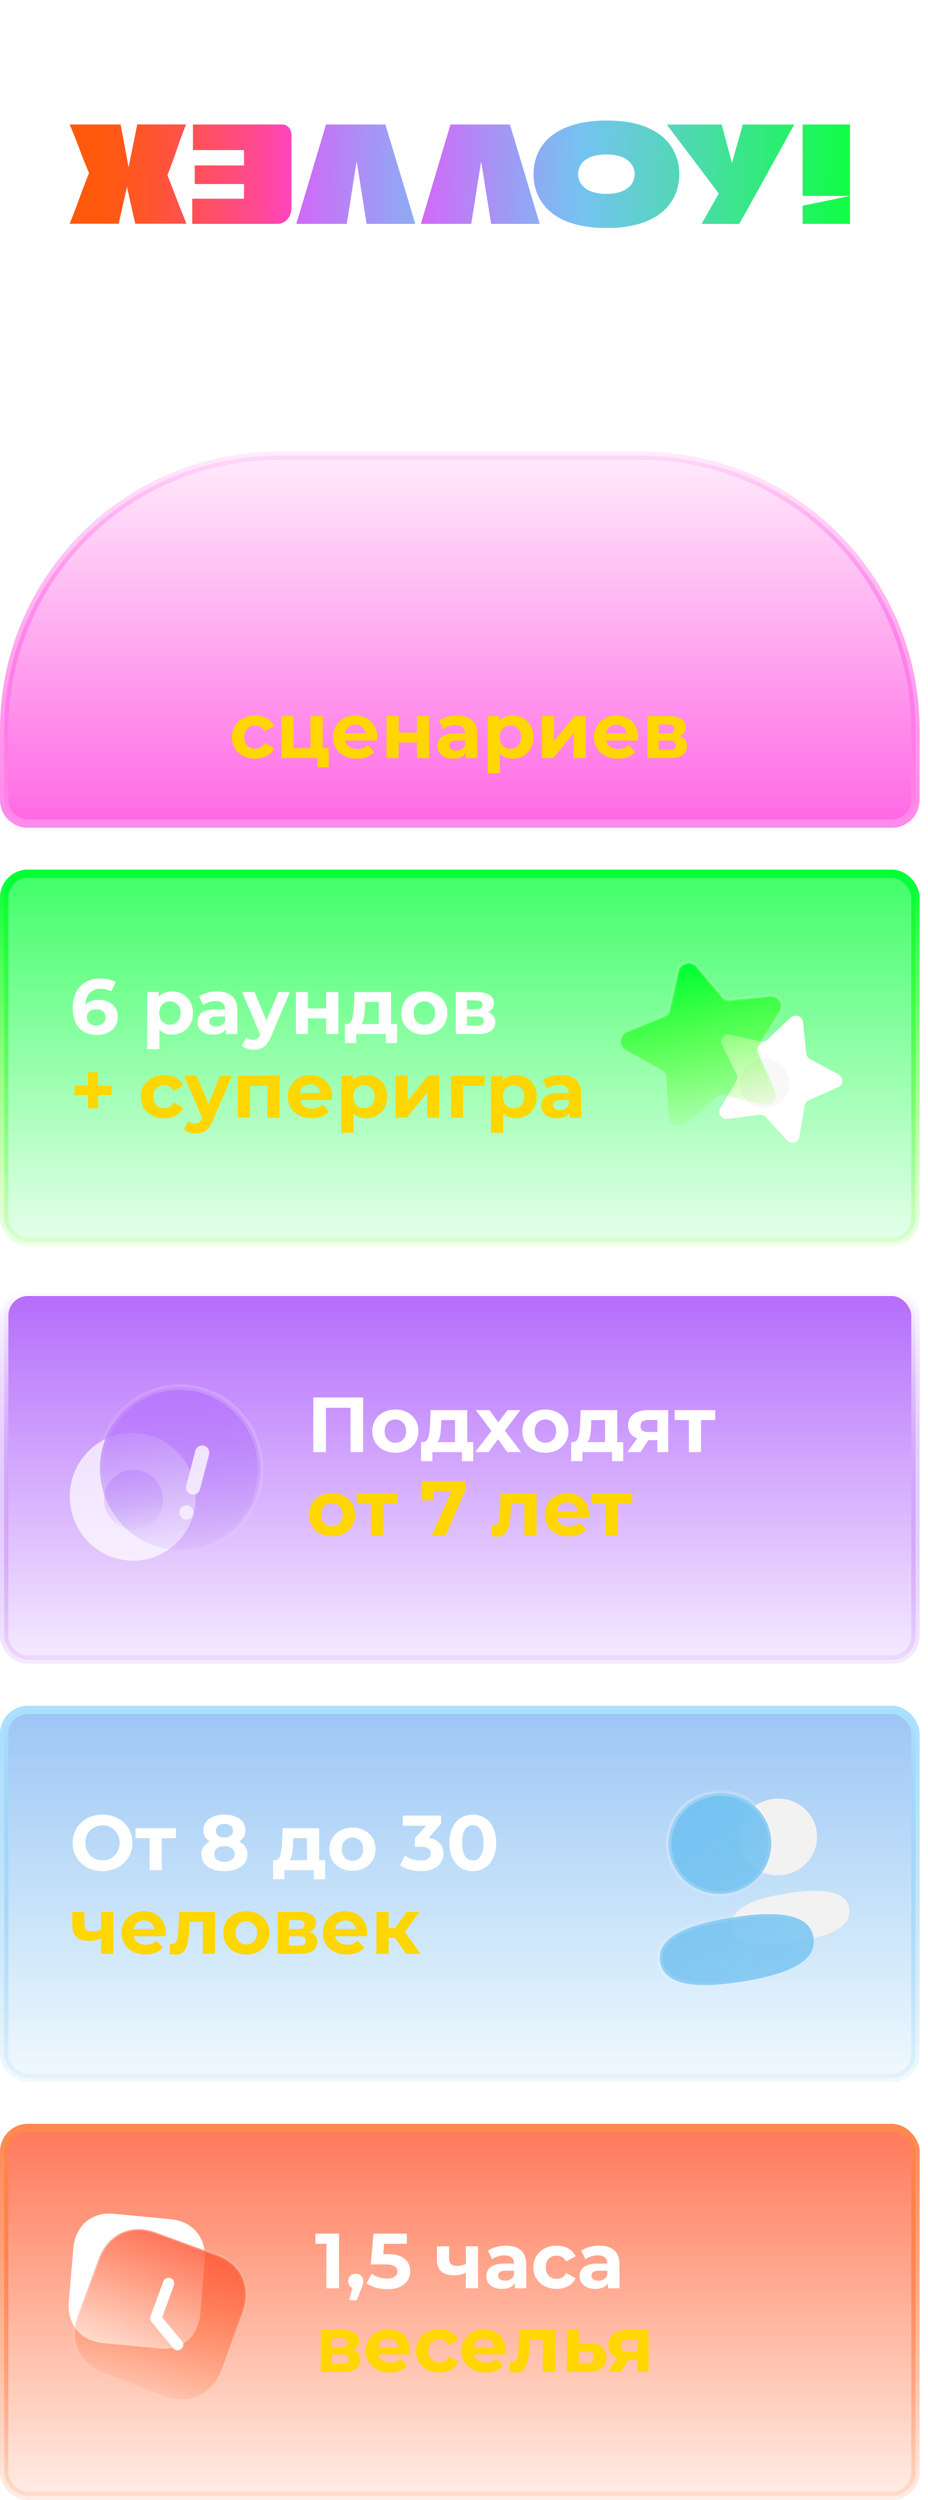
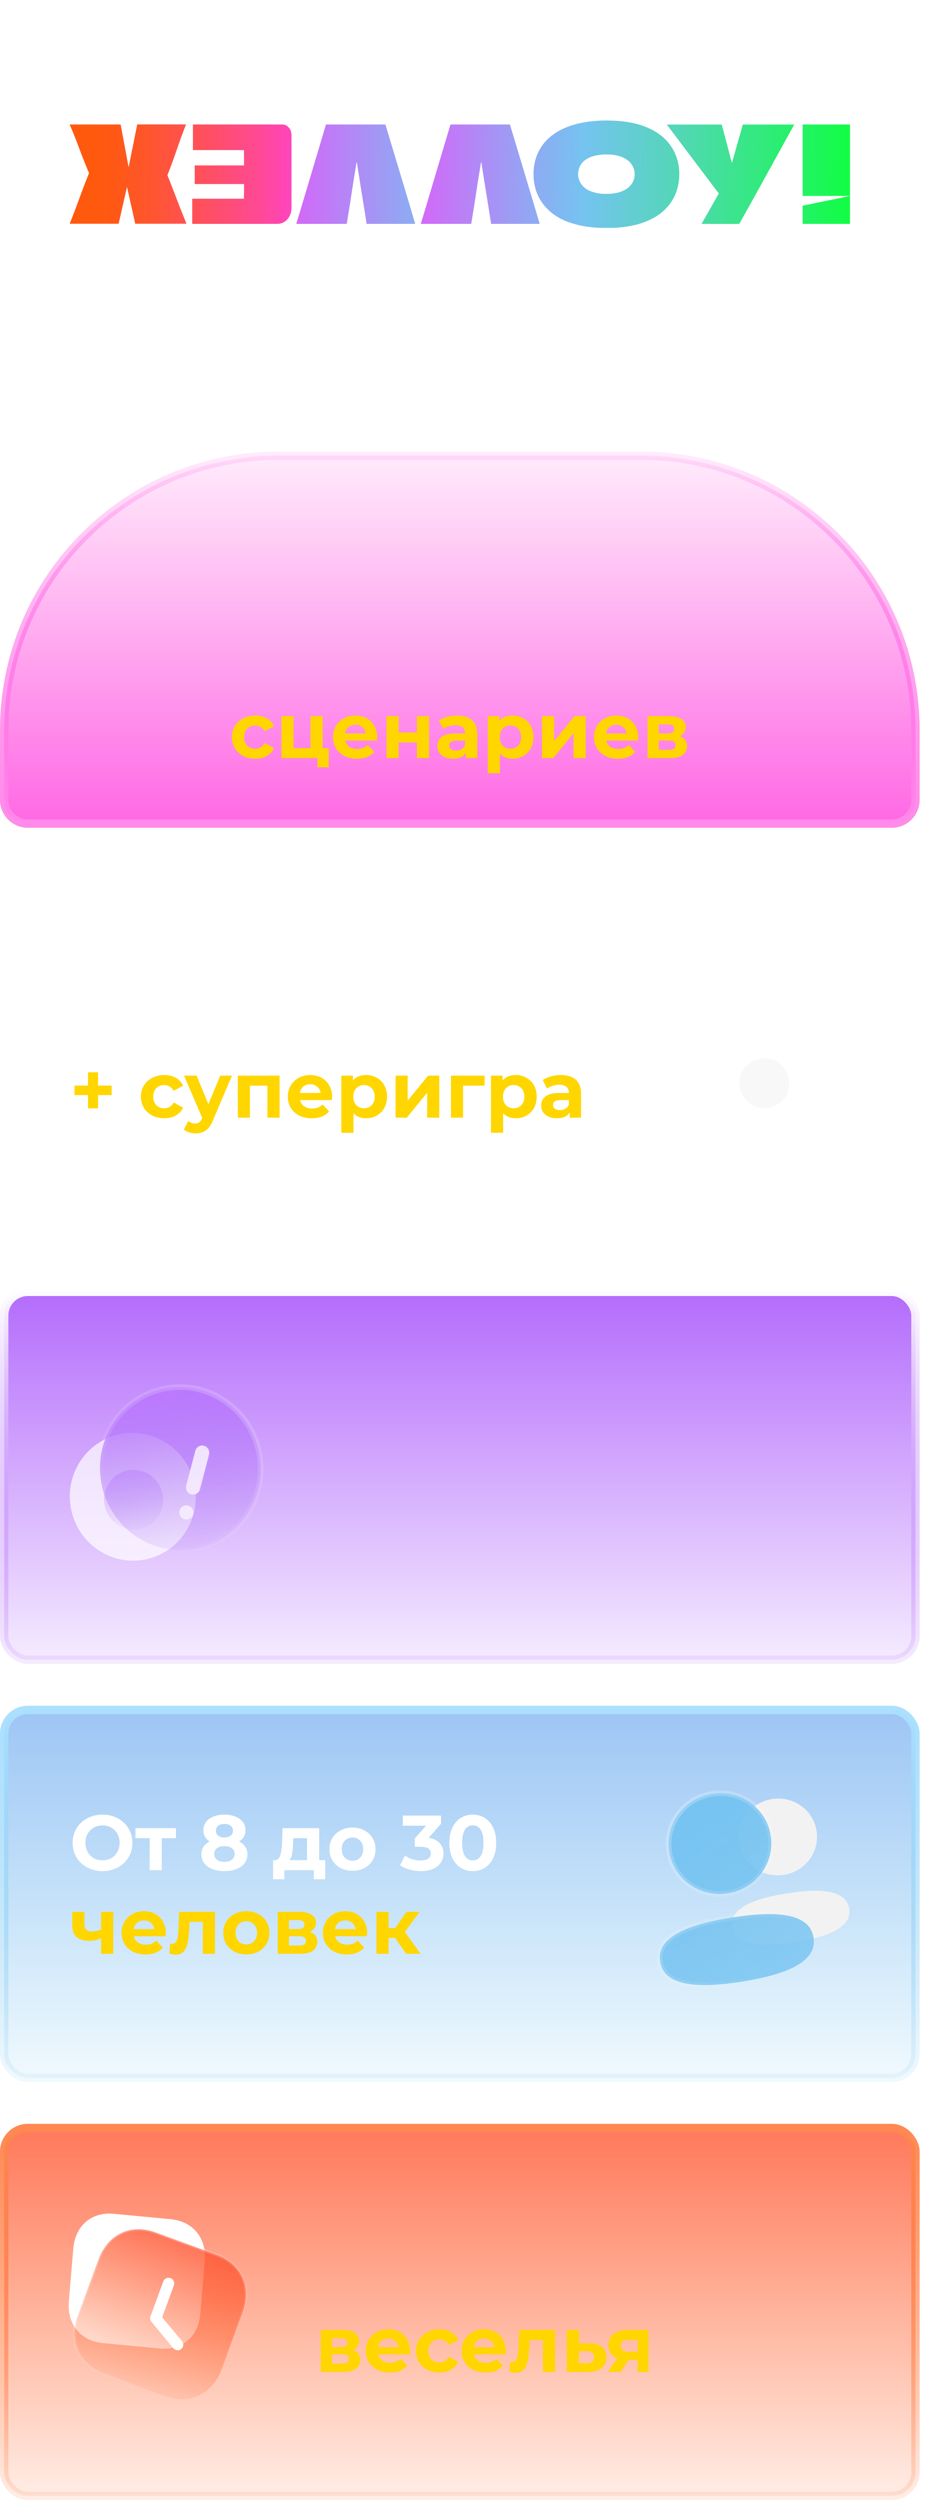
<svg xmlns="http://www.w3.org/2000/svg" width="333" height="897" viewBox="0 0 333 897" fill="none">
  <rect x="1.5" y="763.5" width="327" height="132" rx="8.5" fill="url(#paint0_linear_68_374)" stroke="url(#paint1_linear_68_374)" stroke-width="3" />
-   <path d="M121.652 801.4V821H117.116V805.04H113.196V801.4H121.652ZM127.661 815.792C128.445 815.792 129.089 816.044 129.593 816.548C130.097 817.033 130.349 817.677 130.349 818.48C130.349 818.853 130.302 819.227 130.209 819.6C130.116 819.973 129.91 820.533 129.593 821.28L127.997 825.312H125.225L126.457 820.86C125.99 820.673 125.617 820.375 125.337 819.964C125.076 819.535 124.945 819.04 124.945 818.48C124.945 817.677 125.197 817.033 125.701 816.548C126.224 816.044 126.877 815.792 127.661 815.792ZM139.105 808.764C141.868 808.764 143.902 809.315 145.209 810.416C146.534 811.517 147.197 812.992 147.197 814.84C147.197 816.035 146.898 817.127 146.301 818.116C145.704 819.087 144.789 819.871 143.557 820.468C142.344 821.047 140.841 821.336 139.049 821.336C137.668 821.336 136.305 821.159 134.961 820.804C133.636 820.431 132.506 819.908 131.573 819.236L133.365 815.764C134.112 816.324 134.97 816.763 135.941 817.08C136.912 817.379 137.91 817.528 138.937 817.528C140.076 817.528 140.972 817.304 141.625 816.856C142.278 816.408 142.605 815.783 142.605 814.98C142.605 814.14 142.26 813.505 141.569 813.076C140.897 812.647 139.721 812.432 138.041 812.432H133.029L134.037 801.4H145.993V805.04H137.817L137.509 808.764H139.105ZM171.527 805.936V821H167.159V815.4C165.89 816.035 164.49 816.352 162.959 816.352C160.924 816.352 159.384 815.895 158.339 814.98C157.312 814.047 156.799 812.609 156.799 810.668V805.936H161.167V810.388C161.167 811.303 161.4 811.965 161.867 812.376C162.352 812.787 163.043 812.992 163.939 812.992C165.078 812.992 166.151 812.749 167.159 812.264V805.936H171.527ZM181.573 805.712C183.906 805.712 185.698 806.272 186.949 807.392C188.2 808.493 188.825 810.164 188.825 812.404V821H184.737V819.124C183.916 820.524 182.385 821.224 180.145 821.224C178.988 821.224 177.98 821.028 177.121 820.636C176.281 820.244 175.637 819.703 175.189 819.012C174.741 818.321 174.517 817.537 174.517 816.66C174.517 815.26 175.04 814.159 176.085 813.356C177.149 812.553 178.782 812.152 180.985 812.152H184.457C184.457 811.2 184.168 810.472 183.589 809.968C183.01 809.445 182.142 809.184 180.985 809.184C180.182 809.184 179.389 809.315 178.605 809.576C177.84 809.819 177.186 810.155 176.645 810.584L175.077 807.532C175.898 806.953 176.878 806.505 178.017 806.188C179.174 805.871 180.36 805.712 181.573 805.712ZM181.237 818.284C181.984 818.284 182.646 818.116 183.225 817.78C183.804 817.425 184.214 816.912 184.457 816.24V814.7H181.461C179.669 814.7 178.773 815.288 178.773 816.464C178.773 817.024 178.988 817.472 179.417 817.808C179.865 818.125 180.472 818.284 181.237 818.284ZM199.788 821.224C198.182 821.224 196.736 820.897 195.448 820.244C194.178 819.572 193.18 818.648 192.452 817.472C191.742 816.296 191.388 814.961 191.388 813.468C191.388 811.975 191.742 810.64 192.452 809.464C193.18 808.288 194.178 807.373 195.448 806.72C196.736 806.048 198.182 805.712 199.788 805.712C201.374 805.712 202.756 806.048 203.932 806.72C205.126 807.373 205.994 808.316 206.536 809.548L203.148 811.368C202.364 809.987 201.234 809.296 199.76 809.296C198.621 809.296 197.678 809.669 196.932 810.416C196.185 811.163 195.812 812.18 195.812 813.468C195.812 814.756 196.185 815.773 196.932 816.52C197.678 817.267 198.621 817.64 199.76 817.64C201.253 817.64 202.382 816.949 203.148 815.568L206.536 817.416C205.994 818.611 205.126 819.544 203.932 820.216C202.756 820.888 201.374 821.224 199.788 821.224ZM215.042 805.712C217.375 805.712 219.167 806.272 220.418 807.392C221.669 808.493 222.294 810.164 222.294 812.404V821H218.206V819.124C217.385 820.524 215.854 821.224 213.614 821.224C212.457 821.224 211.449 821.028 210.59 820.636C209.75 820.244 209.106 819.703 208.658 819.012C208.21 818.321 207.986 817.537 207.986 816.66C207.986 815.26 208.509 814.159 209.554 813.356C210.618 812.553 212.251 812.152 214.454 812.152H217.926C217.926 811.2 217.637 810.472 217.058 809.968C216.479 809.445 215.611 809.184 214.454 809.184C213.651 809.184 212.858 809.315 212.074 809.576C211.309 809.819 210.655 810.155 210.114 810.584L208.546 807.532C209.367 806.953 210.347 806.505 211.486 806.188C212.643 805.871 213.829 805.712 215.042 805.712ZM214.706 818.284C215.453 818.284 216.115 818.116 216.694 817.78C217.273 817.425 217.683 816.912 217.926 816.24V814.7H214.93C213.138 814.7 212.242 815.288 212.242 816.464C212.242 817.024 212.457 817.472 212.886 817.808C213.334 818.125 213.941 818.284 214.706 818.284Z" fill="white" />
  <path d="M126.608 843.132C128.381 843.729 129.268 844.924 129.268 846.716C129.268 848.079 128.755 849.133 127.728 849.88C126.701 850.627 125.171 851 123.136 851H115.1V835.936H122.8C124.685 835.936 126.16 836.281 127.224 836.972C128.288 837.644 128.82 838.596 128.82 839.828C128.82 840.575 128.624 841.237 128.232 841.816C127.859 842.376 127.317 842.815 126.608 843.132ZM119.104 842.124H122.408C123.939 842.124 124.704 841.583 124.704 840.5C124.704 839.436 123.939 838.904 122.408 838.904H119.104V842.124ZM122.772 848.032C124.377 848.032 125.18 847.481 125.18 846.38C125.18 845.801 124.993 845.381 124.62 845.12C124.247 844.84 123.659 844.7 122.856 844.7H119.104V848.032H122.772ZM147.162 843.524C147.162 843.58 147.134 843.972 147.078 844.7H135.682C135.887 845.633 136.373 846.371 137.138 846.912C137.903 847.453 138.855 847.724 139.994 847.724C140.778 847.724 141.469 847.612 142.066 847.388C142.682 847.145 143.251 846.772 143.774 846.268L146.098 848.788C144.679 850.412 142.607 851.224 139.882 851.224C138.183 851.224 136.681 850.897 135.374 850.244C134.067 849.572 133.059 848.648 132.35 847.472C131.641 846.296 131.286 844.961 131.286 843.468C131.286 841.993 131.631 840.668 132.322 839.492C133.031 838.297 133.993 837.373 135.206 836.72C136.438 836.048 137.81 835.712 139.322 835.712C140.797 835.712 142.131 836.029 143.326 836.664C144.521 837.299 145.454 838.213 146.126 839.408C146.817 840.584 147.162 841.956 147.162 843.524ZM139.35 839.016C138.361 839.016 137.53 839.296 136.858 839.856C136.186 840.416 135.775 841.181 135.626 842.152H143.046C142.897 841.2 142.486 840.444 141.814 839.884C141.142 839.305 140.321 839.016 139.35 839.016ZM157.678 851.224C156.073 851.224 154.626 850.897 153.338 850.244C152.069 849.572 151.07 848.648 150.342 847.472C149.633 846.296 149.278 844.961 149.278 843.468C149.278 841.975 149.633 840.64 150.342 839.464C151.07 838.288 152.069 837.373 153.338 836.72C154.626 836.048 156.073 835.712 157.678 835.712C159.265 835.712 160.646 836.048 161.822 836.72C163.017 837.373 163.885 838.316 164.426 839.548L161.038 841.368C160.254 839.987 159.125 839.296 157.65 839.296C156.511 839.296 155.569 839.669 154.822 840.416C154.075 841.163 153.702 842.18 153.702 843.468C153.702 844.756 154.075 845.773 154.822 846.52C155.569 847.267 156.511 847.64 157.65 847.64C159.143 847.64 160.273 846.949 161.038 845.568L164.426 847.416C163.885 848.611 163.017 849.544 161.822 850.216C160.646 850.888 159.265 851.224 157.678 851.224ZM181.533 843.524C181.533 843.58 181.505 843.972 181.449 844.7H170.053C170.258 845.633 170.744 846.371 171.509 846.912C172.274 847.453 173.226 847.724 174.365 847.724C175.149 847.724 175.84 847.612 176.437 847.388C177.053 847.145 177.622 846.772 178.145 846.268L180.469 848.788C179.05 850.412 176.978 851.224 174.253 851.224C172.554 851.224 171.052 850.897 169.745 850.244C168.438 849.572 167.43 848.648 166.721 847.472C166.012 846.296 165.657 844.961 165.657 843.468C165.657 841.993 166.002 840.668 166.693 839.492C167.402 838.297 168.364 837.373 169.577 836.72C170.809 836.048 172.181 835.712 173.693 835.712C175.168 835.712 176.502 836.029 177.697 836.664C178.892 837.299 179.825 838.213 180.497 839.408C181.188 840.584 181.533 841.956 181.533 843.524ZM173.721 839.016C172.732 839.016 171.901 839.296 171.229 839.856C170.557 840.416 170.146 841.181 169.997 842.152H177.417C177.268 841.2 176.857 840.444 176.185 839.884C175.513 839.305 174.692 839.016 173.721 839.016ZM199.193 835.936V851H194.825V839.52H190.065L189.925 842.18C189.85 844.159 189.663 845.801 189.365 847.108C189.066 848.415 188.581 849.441 187.909 850.188C187.237 850.935 186.303 851.308 185.109 851.308C184.474 851.308 183.718 851.196 182.841 850.972L183.065 847.388C183.363 847.425 183.578 847.444 183.709 847.444C184.362 847.444 184.847 847.211 185.165 846.744C185.501 846.259 185.725 845.652 185.837 844.924C185.949 844.177 186.033 843.197 186.089 841.984L186.313 835.936H199.193ZM211.541 840.752C213.501 840.771 215.004 841.219 216.049 842.096C217.094 842.955 217.617 844.177 217.617 845.764C217.617 847.425 217.029 848.723 215.853 849.656C214.696 850.571 213.062 851.028 210.953 851.028L203.393 851V835.936H207.733V840.752H211.541ZM210.561 847.92C211.401 847.939 212.045 847.761 212.493 847.388C212.941 847.015 213.165 846.455 213.165 845.708C213.165 844.98 212.941 844.448 212.493 844.112C212.064 843.776 211.42 843.599 210.561 843.58L207.733 843.552V847.92H210.561ZM232.691 835.936V851H228.799V846.688H225.579L222.723 851H218.075L221.519 846.072C220.474 845.661 219.671 845.073 219.111 844.308C218.57 843.524 218.299 842.581 218.299 841.48C218.299 839.707 218.934 838.344 220.203 837.392C221.491 836.421 223.255 835.936 225.495 835.936H232.691ZM225.579 839.492C224.646 839.492 223.936 839.66 223.451 839.996C222.984 840.332 222.751 840.873 222.751 841.62C222.751 842.367 222.975 842.917 223.423 843.272C223.89 843.608 224.59 843.776 225.523 843.776H228.799V839.492H225.579Z" fill="#FFD600" />
  <path d="M61.299 796.23L40.848 794.283C32.852 793.521 27.006 798.529 26.309 806.739L24.702 825.686C24.007 833.873 28.917 839.905 36.913 840.666L57.364 842.614C65.36 843.375 71.182 838.365 71.877 830.179L73.484 811.231C74.181 803.021 69.295 796.992 61.299 796.23Z" fill="url(#paint2_linear_68_374)" />
  <path data-figma-bg-blur-radius="24" d="M77.767 809.017L55.761 800.943C51.347 799.324 47.066 799.478 43.461 801.196C39.858 802.915 36.98 806.174 35.327 810.68L27.874 830.994C26.225 835.488 26.315 839.829 27.953 843.467C29.592 847.106 32.758 849.992 37.171 851.611L59.178 859.685C63.592 861.304 67.867 861.148 71.464 859.43C75.06 857.712 77.929 854.457 79.578 849.964L87.031 829.649C88.683 825.144 88.603 820.799 86.972 817.16C85.341 813.52 82.181 810.636 77.767 809.017Z" fill="url(#paint3_linear_68_374)" stroke="url(#paint4_linear_68_374)" stroke-linecap="round" stroke-linejoin="round" />
  <path fill-rule="evenodd" clip-rule="evenodd" d="M62.167 842.503C62.41 842.792 62.714 842.999 63.046 843.121C63.694 843.359 64.445 843.265 65.017 842.812C65.3 842.586 65.504 842.3 65.624 841.986C65.632 841.968 65.639 841.949 65.645 841.93C65.866 841.3 65.758 840.572 65.296 840.011L58.197 831.417L62.412 819.927C62.79 818.898 62.243 817.75 61.193 817.364C60.142 816.979 58.982 817.501 58.605 818.531L54.001 831.079L54.001 831.08C53.76 831.736 53.889 832.475 54.339 833.023L62.167 842.503Z" fill="white" />
  <rect x="1.5" y="613.5" width="327" height="132" rx="8.5" fill="url(#paint5_linear_68_374)" stroke="url(#paint6_linear_68_374)" stroke-width="3" />
  <path d="M36.788 671.336C34.753 671.336 32.915 670.897 31.272 670.02C29.648 669.143 28.369 667.939 27.436 666.408C26.521 664.859 26.064 663.123 26.064 661.2C26.064 659.277 26.521 657.551 27.436 656.02C28.369 654.471 29.648 653.257 31.272 652.38C32.915 651.503 34.753 651.064 36.788 651.064C38.823 651.064 40.652 651.503 42.276 652.38C43.9 653.257 45.179 654.471 46.112 656.02C47.045 657.551 47.512 659.277 47.512 661.2C47.512 663.123 47.045 664.859 46.112 666.408C45.179 667.939 43.9 669.143 42.276 670.02C40.652 670.897 38.823 671.336 36.788 671.336ZM36.788 667.472C37.945 667.472 38.991 667.211 39.924 666.688C40.857 666.147 41.585 665.4 42.108 664.448C42.649 663.496 42.92 662.413 42.92 661.2C42.92 659.987 42.649 658.904 42.108 657.952C41.585 657 40.857 656.263 39.924 655.74C38.991 655.199 37.945 654.928 36.788 654.928C35.631 654.928 34.585 655.199 33.652 655.74C32.719 656.263 31.981 657 31.44 657.952C30.917 658.904 30.656 659.987 30.656 661.2C30.656 662.413 30.917 663.496 31.44 664.448C31.981 665.4 32.719 666.147 33.652 666.688C34.585 667.211 35.631 667.472 36.788 667.472ZM63.135 659.52H58.039V671H53.699V659.52H48.603V655.936H63.135V659.52ZM85.797 660.696C86.768 661.181 87.505 661.816 88.009 662.6C88.532 663.384 88.793 664.289 88.793 665.316C88.793 666.529 88.448 667.593 87.757 668.508C87.066 669.404 86.096 670.104 84.845 670.608C83.594 671.093 82.148 671.336 80.505 671.336C78.862 671.336 77.416 671.093 76.165 670.608C74.933 670.104 73.972 669.404 73.281 668.508C72.609 667.593 72.273 666.529 72.273 665.316C72.273 664.289 72.525 663.384 73.029 662.6C73.552 661.816 74.289 661.181 75.241 660.696C74.513 660.248 73.953 659.688 73.561 659.016C73.169 658.325 72.973 657.541 72.973 656.664C72.973 655.525 73.29 654.536 73.925 653.696C74.56 652.856 75.446 652.212 76.585 651.764C77.724 651.297 79.03 651.064 80.505 651.064C81.998 651.064 83.314 651.297 84.453 651.764C85.61 652.212 86.506 652.856 87.141 653.696C87.776 654.536 88.093 655.525 88.093 656.664C88.093 657.541 87.897 658.325 87.505 659.016C87.113 659.688 86.544 660.248 85.797 660.696ZM80.505 654.396C79.59 654.396 78.853 654.62 78.293 655.068C77.752 655.497 77.481 656.095 77.481 656.86C77.481 657.607 77.752 658.195 78.293 658.624C78.834 659.053 79.572 659.268 80.505 659.268C81.438 659.268 82.185 659.053 82.745 658.624C83.305 658.195 83.585 657.607 83.585 656.86C83.585 656.095 83.305 655.497 82.745 655.068C82.185 654.62 81.438 654.396 80.505 654.396ZM80.505 668.004C81.644 668.004 82.54 667.752 83.193 667.248C83.865 666.725 84.201 666.035 84.201 665.176C84.201 664.317 83.865 663.636 83.193 663.132C82.54 662.628 81.644 662.376 80.505 662.376C79.385 662.376 78.498 662.628 77.845 663.132C77.192 663.636 76.865 664.317 76.865 665.176C76.865 666.053 77.192 666.744 77.845 667.248C78.498 667.752 79.385 668.004 80.505 668.004ZM116.691 667.416V674.248H112.631V671H102.047V674.248H97.987V667.416H98.603C99.536 667.397 100.18 666.847 100.535 665.764C100.89 664.681 101.114 663.141 101.207 661.144L101.403 655.936H114.535V667.416H116.691ZM105.155 661.452C105.099 662.983 104.978 664.233 104.791 665.204C104.623 666.175 104.296 666.912 103.811 667.416H110.167V659.52H105.239L105.155 661.452ZM126.496 671.224C124.909 671.224 123.481 670.897 122.212 670.244C120.961 669.572 119.981 668.648 119.272 667.472C118.563 666.296 118.208 664.961 118.208 663.468C118.208 661.975 118.563 660.64 119.272 659.464C119.981 658.288 120.961 657.373 122.212 656.72C123.481 656.048 124.909 655.712 126.496 655.712C128.083 655.712 129.501 656.048 130.752 656.72C132.003 657.373 132.983 658.288 133.692 659.464C134.401 660.64 134.756 661.975 134.756 663.468C134.756 664.961 134.401 666.296 133.692 667.472C132.983 668.648 132.003 669.572 130.752 670.244C129.501 670.897 128.083 671.224 126.496 671.224ZM126.496 667.64C127.616 667.64 128.531 667.267 129.24 666.52C129.968 665.755 130.332 664.737 130.332 663.468C130.332 662.199 129.968 661.191 129.24 660.444C128.531 659.679 127.616 659.296 126.496 659.296C125.376 659.296 124.452 659.679 123.724 660.444C122.996 661.191 122.632 662.199 122.632 663.468C122.632 664.737 122.996 665.755 123.724 666.52C124.452 667.267 125.376 667.64 126.496 667.64ZM153.838 659.38C155.555 659.66 156.871 660.304 157.786 661.312C158.701 662.301 159.158 663.533 159.158 665.008C159.158 666.147 158.859 667.201 158.262 668.172C157.665 669.124 156.75 669.889 155.518 670.468C154.305 671.047 152.811 671.336 151.038 671.336C149.657 671.336 148.294 671.159 146.95 670.804C145.625 670.431 144.495 669.908 143.562 669.236L145.326 665.764C146.073 666.324 146.931 666.763 147.902 667.08C148.891 667.379 149.899 667.528 150.926 667.528C152.065 667.528 152.961 667.313 153.614 666.884C154.267 666.436 154.594 665.811 154.594 665.008C154.594 663.403 153.371 662.6 150.926 662.6H148.854V659.604L152.886 655.04H144.542V651.4H158.262V654.34L153.838 659.38ZM169.652 671.336C168.028 671.336 166.581 670.935 165.312 670.132C164.043 669.329 163.044 668.172 162.316 666.66C161.607 665.129 161.252 663.309 161.252 661.2C161.252 659.091 161.607 657.28 162.316 655.768C163.044 654.237 164.043 653.071 165.312 652.268C166.581 651.465 168.028 651.064 169.652 651.064C171.276 651.064 172.723 651.465 173.992 652.268C175.261 653.071 176.251 654.237 176.96 655.768C177.688 657.28 178.052 659.091 178.052 661.2C178.052 663.309 177.688 665.129 176.96 666.66C176.251 668.172 175.261 669.329 173.992 670.132C172.723 670.935 171.276 671.336 169.652 671.336ZM169.652 667.5C170.847 667.5 171.78 666.987 172.452 665.96C173.143 664.933 173.488 663.347 173.488 661.2C173.488 659.053 173.143 657.467 172.452 656.44C171.78 655.413 170.847 654.9 169.652 654.9C168.476 654.9 167.543 655.413 166.852 656.44C166.18 657.467 165.844 659.053 165.844 661.2C165.844 663.347 166.18 664.933 166.852 665.96C167.543 666.987 168.476 667.5 169.652 667.5Z" fill="white" />
  <path d="M40.652 685.936V701H36.284V695.4C35.015 696.035 33.615 696.352 32.084 696.352C30.049 696.352 28.509 695.895 27.464 694.98C26.437 694.047 25.924 692.609 25.924 690.668V685.936H30.292V690.388C30.292 691.303 30.525 691.965 30.992 692.376C31.477 692.787 32.168 692.992 33.064 692.992C34.203 692.992 35.276 692.749 36.284 692.264V685.936H40.652ZM59.49 693.524C59.49 693.58 59.462 693.972 59.406 694.7H48.01C48.215 695.633 48.701 696.371 49.466 696.912C50.231 697.453 51.183 697.724 52.322 697.724C53.106 697.724 53.797 697.612 54.394 697.388C55.01 697.145 55.579 696.772 56.102 696.268L58.426 698.788C57.007 700.412 54.935 701.224 52.21 701.224C50.511 701.224 49.009 700.897 47.702 700.244C46.395 699.572 45.387 698.648 44.678 697.472C43.969 696.296 43.614 694.961 43.614 693.468C43.614 691.993 43.959 690.668 44.65 689.492C45.359 688.297 46.321 687.373 47.534 686.72C48.766 686.048 50.138 685.712 51.65 685.712C53.125 685.712 54.459 686.029 55.654 686.664C56.849 687.299 57.782 688.213 58.454 689.408C59.145 690.584 59.49 691.956 59.49 693.524ZM51.678 689.016C50.689 689.016 49.858 689.296 49.186 689.856C48.514 690.416 48.103 691.181 47.954 692.152H55.374C55.225 691.2 54.814 690.444 54.142 689.884C53.47 689.305 52.649 689.016 51.678 689.016ZM77.15 685.936V701H72.782V689.52H68.022L67.882 692.18C67.807 694.159 67.62 695.801 67.322 697.108C67.023 698.415 66.538 699.441 65.866 700.188C65.194 700.935 64.26 701.308 63.066 701.308C62.431 701.308 61.675 701.196 60.798 700.972L61.022 697.388C61.32 697.425 61.535 697.444 61.666 697.444C62.319 697.444 62.804 697.211 63.122 696.744C63.458 696.259 63.682 695.652 63.794 694.924C63.906 694.177 63.99 693.197 64.046 691.984L64.27 685.936H77.15ZM88.406 701.224C86.819 701.224 85.391 700.897 84.122 700.244C82.871 699.572 81.891 698.648 81.182 697.472C80.473 696.296 80.118 694.961 80.118 693.468C80.118 691.975 80.473 690.64 81.182 689.464C81.891 688.288 82.871 687.373 84.122 686.72C85.391 686.048 86.819 685.712 88.406 685.712C89.993 685.712 91.411 686.048 92.662 686.72C93.913 687.373 94.893 688.288 95.602 689.464C96.311 690.64 96.666 691.975 96.666 693.468C96.666 694.961 96.311 696.296 95.602 697.472C94.893 698.648 93.913 699.572 92.662 700.244C91.411 700.897 89.993 701.224 88.406 701.224ZM88.406 697.64C89.526 697.64 90.441 697.267 91.15 696.52C91.878 695.755 92.242 694.737 92.242 693.468C92.242 692.199 91.878 691.191 91.15 690.444C90.441 689.679 89.526 689.296 88.406 689.296C87.286 689.296 86.362 689.679 85.634 690.444C84.906 691.191 84.542 692.199 84.542 693.468C84.542 694.737 84.906 695.755 85.634 696.52C86.362 697.267 87.286 697.64 88.406 697.64ZM111.178 693.132C112.952 693.729 113.838 694.924 113.838 696.716C113.838 698.079 113.325 699.133 112.298 699.88C111.272 700.627 109.741 701 107.706 701H99.67V685.936H107.37C109.256 685.936 110.73 686.281 111.794 686.972C112.858 687.644 113.39 688.596 113.39 689.828C113.39 690.575 113.194 691.237 112.802 691.816C112.429 692.376 111.888 692.815 111.178 693.132ZM103.674 692.124H106.978C108.509 692.124 109.274 691.583 109.274 690.5C109.274 689.436 108.509 688.904 106.978 688.904H103.674V692.124ZM107.342 698.032C108.948 698.032 109.75 697.481 109.75 696.38C109.75 695.801 109.564 695.381 109.19 695.12C108.817 694.84 108.229 694.7 107.426 694.7H103.674V698.032H107.342ZM131.732 693.524C131.732 693.58 131.704 693.972 131.648 694.7H120.252C120.458 695.633 120.943 696.371 121.708 696.912C122.474 697.453 123.426 697.724 124.564 697.724C125.348 697.724 126.039 697.612 126.636 697.388C127.252 697.145 127.822 696.772 128.344 696.268L130.668 698.788C129.25 700.412 127.178 701.224 124.452 701.224C122.754 701.224 121.251 700.897 119.944 700.244C118.638 699.572 117.63 698.648 116.92 697.472C116.211 696.296 115.856 694.961 115.856 693.468C115.856 691.993 116.202 690.668 116.892 689.492C117.602 688.297 118.563 687.373 119.776 686.72C121.008 686.048 122.38 685.712 123.892 685.712C125.367 685.712 126.702 686.029 127.896 686.664C129.091 687.299 130.024 688.213 130.696 689.408C131.387 690.584 131.732 691.956 131.732 693.524ZM123.92 689.016C122.931 689.016 122.1 689.296 121.428 689.856C120.756 690.416 120.346 691.181 120.196 692.152H127.616C127.467 691.2 127.056 690.444 126.384 689.884C125.712 689.305 124.891 689.016 123.92 689.016ZM141.716 695.288H139.448V701H135.08V685.936H139.448V691.788H141.8L145.888 685.936H150.536L145.272 693.16L150.9 701H145.748L141.716 695.288Z" fill="#FFD600" />
  <path fill-rule="evenodd" clip-rule="evenodd" d="M293.015 656.871C294.215 664.415 289.001 671.443 281.295 672.669C273.591 673.894 266.451 668.832 265.251 661.288C264.051 653.744 269.268 646.716 276.971 645.49C284.678 644.265 291.815 649.327 293.015 656.871ZM262.762 691.393C261.651 684.41 271.038 681.125 282.353 679.325C293.73 677.515 303.62 677.795 304.732 684.783C305.843 691.767 296.457 695.051 285.141 696.851C273.765 698.661 263.874 698.382 262.762 691.393Z" fill="#F2F2F2" />
  <mask id="path-9-outside-1_68_374" maskUnits="userSpaceOnUse" x="226.855" y="638.055" width="68.434" height="79.23" fill="black">
    <rect fill="white" x="226.855" y="638.055" width="68.434" height="79.23" />
    <path fill-rule="evenodd" clip-rule="evenodd" d="M276.554 658.546C278.128 668.439 271.29 677.656 261.184 679.263C251.081 680.871 241.717 674.231 240.143 664.338C238.569 654.445 245.411 645.228 255.513 643.62C265.62 642.013 274.98 648.653 276.554 658.546ZM236.88 703.82C235.423 694.662 247.733 690.354 262.573 687.993C277.493 685.62 290.463 685.987 291.921 695.152C293.378 704.31 281.068 708.618 266.229 710.979C251.309 713.352 238.338 712.985 236.88 703.82Z" />
  </mask>
  <path fill-rule="evenodd" clip-rule="evenodd" d="M276.554 658.546C278.128 668.439 271.29 677.656 261.184 679.263C251.081 680.871 241.717 674.231 240.143 664.338C238.569 654.445 245.411 645.228 255.513 643.62C265.62 642.013 274.98 648.653 276.554 658.546ZM236.88 703.82C235.423 694.662 247.733 690.354 262.573 687.993C277.493 685.62 290.463 685.987 291.921 695.152C293.378 704.31 281.068 708.618 266.229 710.979C251.309 713.352 238.338 712.985 236.88 703.82Z" fill="url(#paint7_linear_68_374)" />
  <path d="M261.341 680.251C271.973 678.56 279.206 668.847 277.542 658.389L275.567 658.703C277.051 668.031 270.608 676.752 261.026 678.276L261.341 680.251ZM239.155 664.495C240.819 674.954 250.712 681.942 261.341 680.251L261.026 678.276C251.449 679.799 242.614 673.509 241.13 664.181L239.155 664.495ZM255.356 642.633C244.728 644.324 237.491 654.037 239.155 664.495L241.13 664.181C239.646 654.853 246.093 646.132 255.671 644.608L255.356 642.633ZM277.542 658.389C275.878 647.93 265.988 640.942 255.356 642.633L255.671 644.608C265.252 643.084 274.083 649.375 275.567 658.703L277.542 658.389ZM262.416 687.006C254.974 688.19 248.05 689.876 243.147 692.474C240.69 693.776 238.673 695.341 237.368 697.251C236.044 699.189 235.488 701.433 235.893 703.977L237.868 703.663C237.544 701.628 237.981 699.899 239.019 698.38C240.076 696.833 241.79 695.456 244.084 694.241C248.681 691.805 255.332 690.158 262.73 688.981L262.416 687.006ZM292.909 694.995C292.504 692.451 291.285 690.484 289.432 689.044C287.605 687.623 285.207 686.748 282.47 686.261C277.009 685.29 269.899 685.815 262.416 687.006L262.73 688.981C270.166 687.798 277.002 687.32 282.12 688.23C284.673 688.684 286.724 689.471 288.205 690.623C289.66 691.754 290.61 693.271 290.934 695.309L292.909 694.995ZM266.386 711.966C273.827 710.782 280.751 709.096 285.654 706.498C288.111 705.196 290.129 703.631 291.434 701.721C292.758 699.783 293.314 697.539 292.909 694.995L290.934 695.309C291.258 697.344 290.821 699.073 289.783 700.593C288.726 702.14 287.012 703.516 284.718 704.731C280.121 707.167 273.47 708.814 266.072 709.991L266.386 711.966ZM235.893 703.977C236.297 706.521 237.516 708.488 239.369 709.928C241.197 711.349 243.594 712.224 246.331 712.711C251.793 713.682 258.903 713.157 266.386 711.966L266.072 709.991C258.635 711.174 251.8 711.652 246.682 710.742C244.129 710.288 242.078 709.501 240.597 708.349C239.141 707.218 238.192 705.702 237.868 703.663L235.893 703.977Z" fill="url(#paint8_linear_68_374)" mask="url(#path-9-outside-1_68_374)" />
  <rect x="1.5" y="463.5" width="327" height="132" rx="8.5" fill="url(#paint9_linear_68_374)" stroke="url(#paint10_linear_68_374)" stroke-width="3" />
-   <path d="M130.3 501.4V521H125.792V505.096H116.944V521H112.436V501.4H130.3ZM141.879 521.224C140.292 521.224 138.864 520.897 137.595 520.244C136.344 519.572 135.364 518.648 134.655 517.472C133.945 516.296 133.591 514.961 133.591 513.468C133.591 511.975 133.945 510.64 134.655 509.464C135.364 508.288 136.344 507.373 137.595 506.72C138.864 506.048 140.292 505.712 141.879 505.712C143.465 505.712 144.884 506.048 146.135 506.72C147.385 507.373 148.365 508.288 149.075 509.464C149.784 510.64 150.139 511.975 150.139 513.468C150.139 514.961 149.784 516.296 149.075 517.472C148.365 518.648 147.385 519.572 146.135 520.244C144.884 520.897 143.465 521.224 141.879 521.224ZM141.879 517.64C142.999 517.64 143.913 517.267 144.623 516.52C145.351 515.755 145.715 514.737 145.715 513.468C145.715 512.199 145.351 511.191 144.623 510.444C143.913 509.679 142.999 509.296 141.879 509.296C140.759 509.296 139.835 509.679 139.107 510.444C138.379 511.191 138.015 512.199 138.015 513.468C138.015 514.737 138.379 515.755 139.107 516.52C139.835 517.267 140.759 517.64 141.879 517.64ZM169.808 517.416V524.248H165.748V521H155.164V524.248H151.104V517.416H151.72C152.654 517.397 153.298 516.847 153.652 515.764C154.007 514.681 154.231 513.141 154.324 511.144L154.52 505.936H167.652V517.416H169.808ZM158.272 511.452C158.216 512.983 158.095 514.233 157.908 515.204C157.74 516.175 157.414 516.912 156.928 517.416H163.284V509.52H158.356L158.272 511.452ZM182.021 521L178.717 516.38L175.301 521H170.541L176.337 513.412L170.737 505.936H175.637L178.829 510.332L182.105 505.936H186.753L181.153 513.3L186.977 521H182.021ZM195.719 521.224C194.132 521.224 192.704 520.897 191.435 520.244C190.184 519.572 189.204 518.648 188.495 517.472C187.785 516.296 187.431 514.961 187.431 513.468C187.431 511.975 187.785 510.64 188.495 509.464C189.204 508.288 190.184 507.373 191.435 506.72C192.704 506.048 194.132 505.712 195.719 505.712C197.305 505.712 198.724 506.048 199.975 506.72C201.225 507.373 202.205 508.288 202.915 509.464C203.624 510.64 203.979 511.975 203.979 513.468C203.979 514.961 203.624 516.296 202.915 517.472C202.205 518.648 201.225 519.572 199.975 520.244C198.724 520.897 197.305 521.224 195.719 521.224ZM195.719 517.64C196.839 517.64 197.753 517.267 198.463 516.52C199.191 515.755 199.555 514.737 199.555 513.468C199.555 512.199 199.191 511.191 198.463 510.444C197.753 509.679 196.839 509.296 195.719 509.296C194.599 509.296 193.675 509.679 192.947 510.444C192.219 511.191 191.855 512.199 191.855 513.468C191.855 514.737 192.219 515.755 192.947 516.52C193.675 517.267 194.599 517.64 195.719 517.64ZM223.648 517.416V524.248H219.588V521H209.004V524.248H204.944V517.416H205.56C206.493 517.397 207.137 516.847 207.492 515.764C207.847 514.681 208.071 513.141 208.164 511.144L208.36 505.936H221.492V517.416H223.648ZM212.112 511.452C212.056 512.983 211.935 514.233 211.748 515.204C211.58 516.175 211.253 516.912 210.768 517.416H217.124V509.52H212.196L212.112 511.452ZM239.781 505.936V521H235.889V516.688H232.669L229.813 521H225.165L228.609 516.072C227.564 515.661 226.761 515.073 226.201 514.308C225.66 513.524 225.389 512.581 225.389 511.48C225.389 509.707 226.024 508.344 227.293 507.392C228.581 506.421 230.345 505.936 232.585 505.936H239.781ZM232.669 509.492C231.736 509.492 231.026 509.66 230.541 509.996C230.074 510.332 229.841 510.873 229.841 511.62C229.841 512.367 230.065 512.917 230.513 513.272C230.98 513.608 231.68 513.776 232.613 513.776H235.889V509.492H232.669ZM256.635 509.52H251.539V521H247.199V509.52H242.103V505.936H256.635V509.52Z" fill="white" />
-   <path d="M119.156 551.224C117.569 551.224 116.141 550.897 114.872 550.244C113.621 549.572 112.641 548.648 111.932 547.472C111.223 546.296 110.868 544.961 110.868 543.468C110.868 541.975 111.223 540.64 111.932 539.464C112.641 538.288 113.621 537.373 114.872 536.72C116.141 536.048 117.569 535.712 119.156 535.712C120.743 535.712 122.161 536.048 123.412 536.72C124.663 537.373 125.643 538.288 126.352 539.464C127.061 540.64 127.416 541.975 127.416 543.468C127.416 544.961 127.061 546.296 126.352 547.472C125.643 548.648 124.663 549.572 123.412 550.244C122.161 550.897 120.743 551.224 119.156 551.224ZM119.156 547.64C120.276 547.64 121.191 547.267 121.9 546.52C122.628 545.755 122.992 544.737 122.992 543.468C122.992 542.199 122.628 541.191 121.9 540.444C121.191 539.679 120.276 539.296 119.156 539.296C118.036 539.296 117.112 539.679 116.384 540.444C115.656 541.191 115.292 542.199 115.292 543.468C115.292 544.737 115.656 545.755 116.384 546.52C117.112 547.267 118.036 547.64 119.156 547.64ZM142.529 539.52H137.433V551H133.093V539.52H127.997V535.936H142.529V539.52ZM167.124 531.4V534.34L159.844 551H154.916L161.944 535.096H155.448V538.288H151.416V531.4H167.124ZM192.528 535.936V551H188.16V539.52H183.4L183.26 542.18C183.186 544.159 182.999 545.801 182.7 547.108C182.402 548.415 181.916 549.441 181.244 550.188C180.572 550.935 179.639 551.308 178.444 551.308C177.81 551.308 177.054 551.196 176.176 550.972L176.4 547.388C176.699 547.425 176.914 547.444 177.044 547.444C177.698 547.444 178.183 547.211 178.5 546.744C178.836 546.259 179.06 545.652 179.172 544.924C179.284 544.177 179.368 543.197 179.424 541.984L179.648 535.936H192.528ZM211.373 543.524C211.373 543.58 211.345 543.972 211.289 544.7H199.893C200.098 545.633 200.584 546.371 201.349 546.912C202.114 547.453 203.066 547.724 204.205 547.724C204.989 547.724 205.68 547.612 206.277 547.388C206.893 547.145 207.462 546.772 207.985 546.268L210.309 548.788C208.89 550.412 206.818 551.224 204.093 551.224C202.394 551.224 200.892 550.897 199.585 550.244C198.278 549.572 197.27 548.648 196.561 547.472C195.852 546.296 195.497 544.961 195.497 543.468C195.497 541.993 195.842 540.668 196.533 539.492C197.242 538.297 198.204 537.373 199.417 536.72C200.649 536.048 202.021 535.712 203.533 535.712C205.008 535.712 206.342 536.029 207.537 536.664C208.732 537.299 209.665 538.213 210.337 539.408C211.028 540.584 211.373 541.956 211.373 543.524ZM203.561 539.016C202.572 539.016 201.741 539.296 201.069 539.856C200.397 540.416 199.986 541.181 199.837 542.152H207.257C207.108 541.2 206.697 540.444 206.025 539.884C205.353 539.305 204.532 539.016 203.561 539.016ZM226.858 539.52H221.762V551H217.422V539.52H212.326V535.936H226.858V539.52Z" fill="#FFD600" />
  <g opacity="0.7">
    <path d="M43.584 514.458C55.856 512.246 67.639 520.565 69.884 533.021C72.13 545.481 63.992 557.385 51.719 559.597C39.425 561.813 27.665 553.495 25.419 541.034C23.174 528.578 31.29 516.674 43.584 514.458Z" fill="white" />
    <g opacity="0.5" filter="url(#filter1_f_68_374)">
      <path d="M46.026 527.515C51.773 526.479 57.291 530.375 58.343 536.208C59.394 542.044 55.583 547.619 49.836 548.655C44.078 549.692 38.57 545.797 37.519 539.961C36.467 534.128 40.268 528.553 46.026 527.515Z" fill="url(#paint11_linear_68_374)" />
    </g>
    <g data-figma-bg-blur-radius="24">
      <mask id="path-15-outside-2_68_374" maskUnits="userSpaceOnUse" x="29.648" y="491.838" width="69.868" height="70.675" fill="black">
        <rect fill="white" x="29.648" y="491.838" width="69.868" height="70.675" />
        <path d="M59.521 498.113C75.181 495.29 90.216 505.905 93.081 521.8C95.946 537.7 85.561 552.89 69.901 555.712C54.213 558.539 39.207 547.925 36.342 532.025C33.477 516.131 43.833 500.94 59.521 498.113Z" />
      </mask>
      <path d="M59.521 498.113C75.181 495.29 90.216 505.905 93.081 521.8C95.946 537.7 85.561 552.89 69.901 555.712C54.213 558.539 39.207 547.925 36.342 532.025C33.477 516.131 43.833 500.94 59.521 498.113Z" fill="url(#paint12_linear_68_374)" />
      <path d="M59.343 497.129C59.887 497.031 60.407 497.392 60.505 497.935C60.603 498.479 60.242 498.999 59.698 499.097L59.343 497.129ZM59.343 497.129C75.561 494.206 91.105 505.198 94.065 521.622L92.096 521.977C89.327 506.612 74.801 496.375 59.698 499.097L59.343 497.129ZM94.065 521.622C97.026 538.052 86.296 553.773 70.079 556.696L69.724 554.728C84.826 552.006 94.867 537.348 92.096 521.977L94.065 521.622ZM70.079 556.696C53.832 559.624 38.318 548.632 35.358 532.202L37.326 531.848C40.096 547.219 54.594 557.455 69.724 554.728L70.079 556.696ZM35.358 532.202C32.398 515.779 43.097 500.056 59.343 497.129L59.698 499.097C44.568 501.824 34.557 516.482 37.326 531.848L35.358 532.202Z" fill="url(#paint13_linear_68_374)" mask="url(#path-15-outside-2_68_374)" />
    </g>
    <g filter="url(#filter3_d_68_374)" data-figma-bg-blur-radius="15">
      <mask id="path-17-inside-3_68_374" fill="white">
        <path fill-rule="evenodd" clip-rule="evenodd" d="M68.182 513.733C69.525 514.1 70.348 515.538 69.994 516.889L66.719 529.36C66.363 530.717 64.955 531.508 63.611 531.14C62.267 530.773 61.463 529.377 61.82 528.02L65.094 515.549C65.449 514.198 66.838 513.365 68.182 513.733ZM64.323 538.312C63.968 539.664 62.583 540.493 61.214 540.118C59.873 539.751 59.079 538.326 59.433 536.974C59.788 535.622 61.166 534.821 62.535 535.196C63.876 535.563 64.677 536.96 64.323 538.312Z" />
      </mask>
      <path fill-rule="evenodd" clip-rule="evenodd" d="M68.182 513.733C69.525 514.1 70.348 515.538 69.994 516.889L66.719 529.36C66.363 530.717 64.955 531.508 63.611 531.14C62.267 530.773 61.463 529.377 61.82 528.02L65.094 515.549C65.449 514.198 66.838 513.365 68.182 513.733ZM64.323 538.312C63.968 539.664 62.583 540.493 61.214 540.118C59.873 539.751 59.079 538.326 59.433 536.974C59.788 535.622 61.166 534.821 62.535 535.196C63.876 535.563 64.677 536.96 64.323 538.312Z" fill="white" />
      <path d="M69.994 516.889L69.608 516.784L69.994 516.889ZM68.182 513.733L68.079 514.119L68.182 513.733ZM66.719 529.36L66.333 529.255L66.719 529.36ZM63.611 531.14L63.713 530.754L63.611 531.14ZM61.82 528.02L61.434 527.915L61.82 528.02ZM65.094 515.549L64.708 515.445L65.094 515.549ZM61.214 540.118L61.112 540.505L61.112 540.505L61.214 540.118ZM64.323 538.312L64.709 538.417L64.323 538.312ZM59.433 536.974L59.819 537.079L59.433 536.974ZM62.535 535.196L62.432 535.583L62.432 535.583L62.535 535.196ZM69.608 516.784C69.907 515.644 69.208 514.428 68.079 514.119L68.284 513.346C69.843 513.772 70.79 515.431 70.38 516.994L69.608 516.784ZM66.333 529.255L69.608 516.784L70.38 516.994L67.105 529.464L66.333 529.255ZM63.713 530.754C64.848 531.064 66.034 530.394 66.333 529.255L67.105 529.464C66.692 531.04 65.062 531.952 63.509 531.527L63.713 530.754ZM62.206 528.125C61.905 529.27 62.584 530.445 63.713 530.754L63.509 531.527C61.951 531.101 61.022 529.484 61.434 527.915L62.206 528.125ZM65.48 515.654L62.206 528.125L61.434 527.915L64.708 515.445L65.48 515.654ZM68.079 514.119C66.957 513.812 65.781 514.509 65.48 515.654L64.708 515.445C65.117 513.887 66.719 512.918 68.284 513.346L68.079 514.119ZM61.316 539.732C62.467 540.047 63.637 539.35 63.937 538.207L64.709 538.417C64.299 539.978 62.699 540.939 61.112 540.505L61.316 539.732ZM59.819 537.079C59.519 538.225 60.196 539.425 61.316 539.732L61.112 540.505C59.55 540.078 58.639 538.427 59.047 536.869L59.819 537.079ZM62.432 535.583C61.276 535.266 60.118 535.941 59.819 537.079L59.047 536.869C59.458 535.302 61.056 534.376 62.637 534.809L62.432 535.583ZM63.937 538.207C64.236 537.067 63.559 535.891 62.432 535.583L62.637 534.809C64.193 535.235 65.119 536.853 64.709 538.417L63.937 538.207Z" fill="url(#paint14_linear_68_374)" mask="url(#path-17-inside-3_68_374)" />
    </g>
  </g>
-   <rect x="1.5" y="313.5" width="327" height="132" rx="8.5" fill="url(#paint15_linear_68_374)" stroke="url(#paint16_linear_68_374)" stroke-width="3" />
  <path d="M35.528 358.708C36.779 358.708 37.917 358.96 38.944 359.464C39.971 359.968 40.783 360.687 41.38 361.62C41.977 362.535 42.276 363.599 42.276 364.812C42.276 366.119 41.949 367.267 41.296 368.256C40.643 369.245 39.747 370.011 38.608 370.552C37.488 371.075 36.237 371.336 34.856 371.336C32.112 371.336 29.965 370.496 28.416 368.816C26.867 367.136 26.092 364.737 26.092 361.62C26.092 359.399 26.512 357.495 27.352 355.908C28.192 354.321 29.359 353.117 30.852 352.296C32.364 351.475 34.109 351.064 36.088 351.064C37.133 351.064 38.132 351.185 39.084 351.428C40.055 351.652 40.876 351.979 41.548 352.408L39.868 355.74C38.897 355.087 37.675 354.76 36.2 354.76C34.539 354.76 33.223 355.245 32.252 356.216C31.281 357.187 30.759 358.596 30.684 360.444C31.841 359.287 33.456 358.708 35.528 358.708ZM34.604 367.948C35.575 367.948 36.359 367.687 36.956 367.164C37.572 366.641 37.88 365.932 37.88 365.036C37.88 364.14 37.572 363.431 36.956 362.908C36.359 362.367 35.556 362.096 34.548 362.096C33.559 362.096 32.747 362.376 32.112 362.936C31.477 363.477 31.16 364.177 31.16 365.036C31.16 365.895 31.468 366.595 32.084 367.136C32.7 367.677 33.54 367.948 34.604 367.948ZM61.734 355.712C63.134 355.712 64.403 356.039 65.542 356.692C66.699 357.327 67.605 358.232 68.258 359.408C68.911 360.565 69.238 361.919 69.238 363.468C69.238 365.017 68.911 366.38 68.258 367.556C67.605 368.713 66.699 369.619 65.542 370.272C64.403 370.907 63.134 371.224 61.734 371.224C59.811 371.224 58.299 370.617 57.198 369.404V376.432H52.83V355.936H57.002V357.672C58.084 356.365 59.662 355.712 61.734 355.712ZM60.978 367.64C62.098 367.64 63.013 367.267 63.722 366.52C64.45 365.755 64.814 364.737 64.814 363.468C64.814 362.199 64.45 361.191 63.722 360.444C63.013 359.679 62.098 359.296 60.978 359.296C59.858 359.296 58.934 359.679 58.206 360.444C57.496 361.191 57.142 362.199 57.142 363.468C57.142 364.737 57.496 365.755 58.206 366.52C58.934 367.267 59.858 367.64 60.978 367.64ZM77.905 355.712C80.239 355.712 82.031 356.272 83.281 357.392C84.532 358.493 85.157 360.164 85.157 362.404V371H81.069V369.124C80.248 370.524 78.717 371.224 76.477 371.224C75.32 371.224 74.312 371.028 73.453 370.636C72.613 370.244 71.969 369.703 71.521 369.012C71.073 368.321 70.849 367.537 70.849 366.66C70.849 365.26 71.372 364.159 72.417 363.356C73.481 362.553 75.115 362.152 77.317 362.152H80.789C80.789 361.2 80.5 360.472 79.921 359.968C79.343 359.445 78.475 359.184 77.317 359.184C76.514 359.184 75.721 359.315 74.937 359.576C74.172 359.819 73.519 360.155 72.977 360.584L71.409 357.532C72.231 356.953 73.21 356.505 74.349 356.188C75.507 355.871 76.692 355.712 77.905 355.712ZM77.569 368.284C78.316 368.284 78.978 368.116 79.557 367.78C80.136 367.425 80.546 366.912 80.789 366.24V364.7H77.793C76.001 364.7 75.105 365.288 75.105 366.464C75.105 367.024 75.32 367.472 75.749 367.808C76.197 368.125 76.804 368.284 77.569 368.284ZM104.044 355.936L97.24 371.924C96.549 373.66 95.69 374.883 94.664 375.592C93.656 376.301 92.433 376.656 90.996 376.656C90.212 376.656 89.437 376.535 88.672 376.292C87.906 376.049 87.281 375.713 86.796 375.284L88.392 372.176C88.728 372.475 89.11 372.708 89.54 372.876C89.988 373.044 90.426 373.128 90.856 373.128C91.453 373.128 91.938 372.979 92.312 372.68C92.685 372.4 93.021 371.924 93.32 371.252L93.376 371.112L86.852 355.936H91.36L95.588 366.156L99.844 355.936H104.044ZM106.151 355.936H110.491V361.816H117.043V355.936H121.411V371H117.043V365.372H110.491V371H106.151V355.936ZM142.476 367.416V374.248H138.416V371H127.832V374.248H123.772V367.416H124.388C125.322 367.397 125.966 366.847 126.32 365.764C126.675 364.681 126.899 363.141 126.992 361.144L127.188 355.936H140.32V367.416H142.476ZM130.94 361.452C130.884 362.983 130.763 364.233 130.576 365.204C130.408 366.175 130.082 366.912 129.596 367.416H135.952V359.52H131.024L130.94 361.452ZM152.281 371.224C150.694 371.224 149.266 370.897 147.997 370.244C146.746 369.572 145.766 368.648 145.057 367.472C144.348 366.296 143.993 364.961 143.993 363.468C143.993 361.975 144.348 360.64 145.057 359.464C145.766 358.288 146.746 357.373 147.997 356.72C149.266 356.048 150.694 355.712 152.281 355.712C153.868 355.712 155.286 356.048 156.537 356.72C157.788 357.373 158.768 358.288 159.477 359.464C160.186 360.64 160.541 361.975 160.541 363.468C160.541 364.961 160.186 366.296 159.477 367.472C158.768 368.648 157.788 369.572 156.537 370.244C155.286 370.897 153.868 371.224 152.281 371.224ZM152.281 367.64C153.401 367.64 154.316 367.267 155.025 366.52C155.753 365.755 156.117 364.737 156.117 363.468C156.117 362.199 155.753 361.191 155.025 360.444C154.316 359.679 153.401 359.296 152.281 359.296C151.161 359.296 150.237 359.679 149.509 360.444C148.781 361.191 148.417 362.199 148.417 363.468C148.417 364.737 148.781 365.755 149.509 366.52C150.237 367.267 151.161 367.64 152.281 367.64ZM175.053 363.132C176.827 363.729 177.713 364.924 177.713 366.716C177.713 368.079 177.2 369.133 176.173 369.88C175.147 370.627 173.616 371 171.581 371H163.545V355.936H171.245C173.131 355.936 174.605 356.281 175.669 356.972C176.733 357.644 177.265 358.596 177.265 359.828C177.265 360.575 177.069 361.237 176.677 361.816C176.304 362.376 175.763 362.815 175.053 363.132ZM167.549 362.124H170.853C172.384 362.124 173.149 361.583 173.149 360.5C173.149 359.436 172.384 358.904 170.853 358.904H167.549V362.124ZM171.217 368.032C172.823 368.032 173.625 367.481 173.625 366.38C173.625 365.801 173.439 365.381 173.065 365.12C172.692 364.84 172.104 364.7 171.301 364.7H167.549V368.032H171.217Z" fill="white" />
  <path d="M40.064 392.908H35.192V397.668H31.58V392.908H26.736V389.492H31.58V384.732H35.192V389.492H40.064V392.908ZM58.959 401.224C57.354 401.224 55.907 400.897 54.619 400.244C53.35 399.572 52.351 398.648 51.623 397.472C50.914 396.296 50.559 394.961 50.559 393.468C50.559 391.975 50.914 390.64 51.623 389.464C52.351 388.288 53.35 387.373 54.619 386.72C55.907 386.048 57.354 385.712 58.959 385.712C60.546 385.712 61.927 386.048 63.103 386.72C64.298 387.373 65.166 388.316 65.707 389.548L62.319 391.368C61.535 389.987 60.406 389.296 58.931 389.296C57.793 389.296 56.85 389.669 56.103 390.416C55.357 391.163 54.983 392.18 54.983 393.468C54.983 394.756 55.357 395.773 56.103 396.52C56.85 397.267 57.793 397.64 58.931 397.64C60.425 397.64 61.554 396.949 62.319 395.568L65.707 397.416C65.166 398.611 64.298 399.544 63.103 400.216C61.927 400.888 60.546 401.224 58.959 401.224ZM83.235 385.936L76.431 401.924C75.74 403.66 74.882 404.883 73.855 405.592C72.847 406.301 71.624 406.656 70.187 406.656C69.403 406.656 68.628 406.535 67.863 406.292C67.098 406.049 66.472 405.713 65.987 405.284L67.583 402.176C67.919 402.475 68.302 402.708 68.731 402.876C69.179 403.044 69.618 403.128 70.047 403.128C70.644 403.128 71.13 402.979 71.503 402.68C71.876 402.4 72.212 401.924 72.511 401.252L72.567 401.112L66.043 385.936H70.551L74.779 396.156L79.035 385.936H83.235ZM100.322 385.936V401H95.954V389.52H89.682V401H85.342V385.936H100.322ZM119.154 393.524C119.154 393.58 119.126 393.972 119.07 394.7H107.674C107.879 395.633 108.365 396.371 109.13 396.912C109.895 397.453 110.847 397.724 111.986 397.724C112.77 397.724 113.461 397.612 114.058 397.388C114.674 397.145 115.243 396.772 115.766 396.268L118.09 398.788C116.671 400.412 114.599 401.224 111.874 401.224C110.175 401.224 108.673 400.897 107.366 400.244C106.059 399.572 105.051 398.648 104.342 397.472C103.633 396.296 103.278 394.961 103.278 393.468C103.278 391.993 103.623 390.668 104.314 389.492C105.023 388.297 105.985 387.373 107.198 386.72C108.43 386.048 109.802 385.712 111.314 385.712C112.789 385.712 114.123 386.029 115.318 386.664C116.513 387.299 117.446 388.213 118.118 389.408C118.809 390.584 119.154 391.956 119.154 393.524ZM111.342 389.016C110.353 389.016 109.522 389.296 108.85 389.856C108.178 390.416 107.767 391.181 107.618 392.152H115.038C114.889 391.2 114.478 390.444 113.806 389.884C113.134 389.305 112.313 389.016 111.342 389.016ZM131.378 385.712C132.778 385.712 134.048 386.039 135.186 386.692C136.344 387.327 137.249 388.232 137.902 389.408C138.556 390.565 138.882 391.919 138.882 393.468C138.882 395.017 138.556 396.38 137.902 397.556C137.249 398.713 136.344 399.619 135.186 400.272C134.048 400.907 132.778 401.224 131.378 401.224C129.456 401.224 127.944 400.617 126.842 399.404V406.432H122.474V385.936H126.646V387.672C127.729 386.365 129.306 385.712 131.378 385.712ZM130.622 397.64C131.742 397.64 132.657 397.267 133.366 396.52C134.094 395.755 134.458 394.737 134.458 393.468C134.458 392.199 134.094 391.191 133.366 390.444C132.657 389.679 131.742 389.296 130.622 389.296C129.502 389.296 128.578 389.679 127.85 390.444C127.141 391.191 126.786 392.199 126.786 393.468C126.786 394.737 127.141 395.755 127.85 396.52C128.578 397.267 129.502 397.64 130.622 397.64ZM141.944 385.936H146.284V394.896L153.62 385.936H157.624V401H153.284V392.04L145.976 401H141.944V385.936ZM173.891 389.52H166.163V401H161.823V385.936H173.891V389.52ZM185.081 385.712C186.481 385.712 187.751 386.039 188.889 386.692C190.047 387.327 190.952 388.232 191.605 389.408C192.259 390.565 192.585 391.919 192.585 393.468C192.585 395.017 192.259 396.38 191.605 397.556C190.952 398.713 190.047 399.619 188.889 400.272C187.751 400.907 186.481 401.224 185.081 401.224C183.159 401.224 181.647 400.617 180.545 399.404V406.432H176.177V385.936H180.349V387.672C181.432 386.365 183.009 385.712 185.081 385.712ZM184.325 397.64C185.445 397.64 186.36 397.267 187.069 396.52C187.797 395.755 188.161 394.737 188.161 393.468C188.161 392.199 187.797 391.191 187.069 390.444C186.36 389.679 185.445 389.296 184.325 389.296C183.205 389.296 182.281 389.679 181.553 390.444C180.844 391.191 180.489 392.199 180.489 393.468C180.489 394.737 180.844 395.755 181.553 396.52C182.281 397.267 183.205 397.64 184.325 397.64ZM201.253 385.712C203.586 385.712 205.378 386.272 206.629 387.392C207.879 388.493 208.505 390.164 208.505 392.404V401H204.417V399.124C203.595 400.524 202.065 401.224 199.825 401.224C198.667 401.224 197.659 401.028 196.801 400.636C195.961 400.244 195.317 399.703 194.869 399.012C194.421 398.321 194.197 397.537 194.197 396.66C194.197 395.26 194.719 394.159 195.765 393.356C196.829 392.553 198.462 392.152 200.665 392.152H204.137C204.137 391.2 203.847 390.472 203.269 389.968C202.69 389.445 201.822 389.184 200.665 389.184C199.862 389.184 199.069 389.315 198.285 389.576C197.519 389.819 196.866 390.155 196.325 390.584L194.757 387.532C195.578 386.953 196.558 386.505 197.697 386.188C198.854 385.871 200.039 385.712 201.253 385.712ZM200.917 398.284C201.663 398.284 202.326 398.116 202.905 397.78C203.483 397.425 203.894 396.912 204.137 396.24V394.7H201.141C199.349 394.7 198.453 395.288 198.453 396.464C198.453 397.024 198.667 397.472 199.097 397.808C199.545 398.125 200.151 398.284 200.917 398.284Z" fill="#FFD600" />
  <path d="M264.322 385.432C264.684 386.177 264.655 387.054 264.248 387.776L258.456 397.696C257.966 398.537 258.013 399.586 258.577 400.381C259.119 401.19 260.078 401.612 261.041 401.474L272.423 399.973C272.82 399.917 273.224 399.956 273.606 400.083L274.191 400.296C274.383 400.401 274.558 400.538 274.703 400.703L282.442 409.198C282.829 409.607 283.333 409.886 283.889 409.993C285.255 410.217 286.552 409.311 286.811 407.95L288.761 396.631C288.917 395.81 289.461 395.116 290.221 394.769L300.773 390.056C301.656 389.661 302.229 388.794 302.243 387.828C302.266 386.868 301.755 385.975 300.914 385.51L290.749 380.044C289.964 379.663 289.428 378.905 289.328 378.038L288.133 366.624C288.1 366.367 288.027 366.116 287.914 365.884L287.775 365.662C287.714 365.513 287.631 365.377 287.529 365.255L287.325 365.083L287.013 364.798L286.104 364.467C285.262 364.255 284.37 364.48 283.732 365.069L275.422 372.971C274.819 373.551 273.969 373.797 273.15 373.633L261.851 371.279C260.897 371.078 259.911 371.428 259.296 372.182C258.697 372.945 258.595 373.983 259.032 374.849L264.322 385.432Z" fill="white" />
  <g opacity="0.5" filter="url(#filter4_f_68_374)">
    <path d="M274.275 379.692C279.217 379.692 283.227 383.702 283.227 388.64C283.227 393.581 279.217 397.589 274.275 397.589C269.324 397.589 265.322 393.581 265.322 388.64C265.322 383.702 269.324 379.692 274.275 379.692Z" fill="#F2F2F2" />
  </g>
-   <path data-figma-bg-blur-radius="24" d="M240.046 400.87L240.046 400.87L239.063 386.323C239.063 386.322 239.063 386.321 239.063 386.32C238.989 385.436 238.488 384.642 237.721 384.199C237.72 384.199 237.72 384.198 237.719 384.198L224.62 376.844C224.619 376.844 224.619 376.844 224.619 376.843C223.373 376.15 222.64 374.802 222.739 373.381L222.739 373.381L222.74 373.371C222.865 371.955 223.771 370.723 225.091 370.184C225.091 370.184 225.091 370.184 225.091 370.184L238.643 364.612C238.644 364.611 238.645 364.611 238.645 364.611C239.472 364.263 240.079 363.532 240.265 362.655L240.265 362.653L243.367 348.426L243.367 348.426L243.369 348.419C243.658 347.18 244.555 346.175 245.749 345.74C245.765 345.734 245.782 345.729 245.799 345.725L246.99 345.425C247.054 345.409 247.119 345.406 247.184 345.416L247.706 345.491L248.033 345.526C248.062 345.529 248.091 345.535 248.119 345.543C248.346 345.609 248.564 345.705 248.768 345.836L249.035 345.953C249.051 345.96 249.066 345.968 249.082 345.977C249.417 346.169 249.714 346.417 249.965 346.701L249.966 346.7L249.974 346.71L259.364 357.854C259.365 357.855 259.365 357.856 259.366 357.856C259.978 358.567 260.911 358.917 261.838 358.783C261.845 358.782 261.852 358.781 261.859 358.78L276.441 357.287L276.441 357.287L276.447 357.286C277.848 357.16 279.2 357.822 279.962 359.002C280.741 360.19 280.758 361.718 280.01 362.926L280.01 362.926L272.279 375.394C272.279 375.395 272.279 375.395 272.278 375.396C271.812 376.161 271.747 377.105 272.103 377.929L278.12 391.214L278.12 391.214L278.124 391.222C278.929 393.085 278.102 395.251 276.259 396.103L276.259 396.103L276.247 396.109C275.489 396.433 274.652 396.509 273.853 396.331L273.853 396.331L273.844 396.329L259.652 392.911L259.652 392.911L259.643 392.909C259.444 392.857 259.234 392.84 259.025 392.857L258.303 393.038C257.885 393.157 257.504 393.365 257.187 393.652L257.183 393.655L246.293 403.337C246.292 403.337 246.291 403.338 246.291 403.338C245.238 404.295 243.729 404.571 242.406 404.038C241.066 403.534 240.143 402.297 240.046 400.87Z" fill="url(#paint17_linear_68_374)" stroke="url(#paint18_linear_68_374)" stroke-linecap="round" stroke-linejoin="round" />
  <path d="M1.5 262C1.5 207.6 45.6 163.5 100 163.5H230C284.4 163.5 328.5 207.6 328.5 262V287C328.5 291.694 324.694 295.5 320 295.5H10C5.306 295.5 1.5 291.694 1.5 287V262Z" fill="url(#paint19_linear_68_374)" stroke="url(#paint20_linear_68_374)" stroke-width="3" />
  <path d="M91.594 272.224C89.989 272.224 88.542 271.897 87.254 271.244C85.985 270.572 84.986 269.648 84.258 268.472C83.549 267.296 83.194 265.961 83.194 264.468C83.194 262.975 83.549 261.64 84.258 260.464C84.986 259.288 85.985 258.373 87.254 257.72C88.542 257.048 89.989 256.712 91.594 256.712C93.181 256.712 94.562 257.048 95.738 257.72C96.933 258.373 97.801 259.316 98.342 260.548L94.954 262.368C94.17 260.987 93.041 260.296 91.566 260.296C90.427 260.296 89.485 260.669 88.738 261.416C87.992 262.163 87.618 263.18 87.618 264.468C87.618 265.756 87.992 266.773 88.738 267.52C89.485 268.267 90.427 268.64 91.566 268.64C93.059 268.64 94.189 267.949 94.954 266.568L98.342 268.416C97.801 269.611 96.933 270.544 95.738 271.216C94.562 271.888 93.181 272.224 91.594 272.224ZM117.964 268.416V275.304H113.904V272H100.996V256.936H105.336V268.416H111.412V256.936H115.78V268.416H117.964ZM135.355 264.524C135.355 264.58 135.327 264.972 135.271 265.7H123.875C124.081 266.633 124.566 267.371 125.331 267.912C126.097 268.453 127.049 268.724 128.187 268.724C128.971 268.724 129.662 268.612 130.259 268.388C130.875 268.145 131.445 267.772 131.967 267.268L134.291 269.788C132.873 271.412 130.801 272.224 128.075 272.224C126.377 272.224 124.874 271.897 123.567 271.244C122.261 270.572 121.253 269.648 120.543 268.472C119.834 267.296 119.479 265.961 119.479 264.468C119.479 262.993 119.825 261.668 120.515 260.492C121.225 259.297 122.186 258.373 123.399 257.72C124.631 257.048 126.003 256.712 127.515 256.712C128.99 256.712 130.325 257.029 131.519 257.664C132.714 258.299 133.647 259.213 134.319 260.408C135.01 261.584 135.355 262.956 135.355 264.524ZM127.543 260.016C126.554 260.016 125.723 260.296 125.051 260.856C124.379 261.416 123.969 262.181 123.819 263.152H131.239C131.09 262.2 130.679 261.444 130.007 260.884C129.335 260.305 128.514 260.016 127.543 260.016ZM138.704 256.936H143.044V262.816H149.596V256.936H153.964V272H149.596V266.372H143.044V272H138.704V256.936ZM163.997 256.712C166.33 256.712 168.122 257.272 169.373 258.392C170.624 259.493 171.249 261.164 171.249 263.404V272H167.161V270.124C166.34 271.524 164.809 272.224 162.569 272.224C161.412 272.224 160.404 272.028 159.545 271.636C158.705 271.244 158.061 270.703 157.613 270.012C157.165 269.321 156.941 268.537 156.941 267.66C156.941 266.26 157.464 265.159 158.509 264.356C159.573 263.553 161.206 263.152 163.409 263.152H166.881C166.881 262.2 166.592 261.472 166.013 260.968C165.434 260.445 164.566 260.184 163.409 260.184C162.606 260.184 161.813 260.315 161.029 260.576C160.264 260.819 159.61 261.155 159.069 261.584L157.501 258.532C158.322 257.953 159.302 257.505 160.441 257.188C161.598 256.871 162.784 256.712 163.997 256.712ZM163.661 269.284C164.408 269.284 165.07 269.116 165.649 268.78C166.228 268.425 166.638 267.912 166.881 267.24V265.7H163.885C162.093 265.7 161.197 266.288 161.197 267.464C161.197 268.024 161.412 268.472 161.841 268.808C162.289 269.125 162.896 269.284 163.661 269.284ZM183.919 256.712C185.319 256.712 186.589 257.039 187.727 257.692C188.885 258.327 189.79 259.232 190.443 260.408C191.097 261.565 191.423 262.919 191.423 264.468C191.423 266.017 191.097 267.38 190.443 268.556C189.79 269.713 188.885 270.619 187.727 271.272C186.589 271.907 185.319 272.224 183.919 272.224C181.997 272.224 180.485 271.617 179.383 270.404V277.432H175.015V256.936H179.187V258.672C180.27 257.365 181.847 256.712 183.919 256.712ZM183.163 268.64C184.283 268.64 185.198 268.267 185.907 267.52C186.635 266.755 186.999 265.737 186.999 264.468C186.999 263.199 186.635 262.191 185.907 261.444C185.198 260.679 184.283 260.296 183.163 260.296C182.043 260.296 181.119 260.679 180.391 261.444C179.682 262.191 179.327 263.199 179.327 264.468C179.327 265.737 179.682 266.755 180.391 267.52C181.119 268.267 182.043 268.64 183.163 268.64ZM194.485 256.936H198.825V265.896L206.161 256.936H210.165V272H205.825V263.04L198.517 272H194.485V256.936ZM229.008 264.524C229.008 264.58 228.98 264.972 228.924 265.7H217.528C217.733 266.633 218.218 267.371 218.984 267.912C219.749 268.453 220.701 268.724 221.84 268.724C222.624 268.724 223.314 268.612 223.912 268.388C224.528 268.145 225.097 267.772 225.62 267.268L227.944 269.788C226.525 271.412 224.453 272.224 221.728 272.224C220.029 272.224 218.526 271.897 217.22 271.244C215.913 270.572 214.905 269.648 214.196 268.472C213.486 267.296 213.132 265.961 213.132 264.468C213.132 262.993 213.477 261.668 214.168 260.492C214.877 259.297 215.838 258.373 217.052 257.72C218.284 257.048 219.656 256.712 221.168 256.712C222.642 256.712 223.977 257.029 225.172 257.664C226.366 258.299 227.3 259.213 227.972 260.408C228.662 261.584 229.008 262.956 229.008 264.524ZM221.196 260.016C220.206 260.016 219.376 260.296 218.704 260.856C218.032 261.416 217.621 262.181 217.472 263.152H224.892C224.742 262.2 224.332 261.444 223.66 260.884C222.988 260.305 222.166 260.016 221.196 260.016ZM243.864 264.132C245.637 264.729 246.524 265.924 246.524 267.716C246.524 269.079 246.011 270.133 244.984 270.88C243.957 271.627 242.427 272 240.392 272H232.356V256.936H240.056C241.941 256.936 243.416 257.281 244.48 257.972C245.544 258.644 246.076 259.596 246.076 260.828C246.076 261.575 245.88 262.237 245.488 262.816C245.115 263.376 244.573 263.815 243.864 264.132ZM236.36 263.124H239.664C241.195 263.124 241.96 262.583 241.96 261.5C241.96 260.436 241.195 259.904 239.664 259.904H236.36V263.124ZM240.028 269.032C241.633 269.032 242.436 268.481 242.436 267.38C242.436 266.801 242.249 266.381 241.876 266.12C241.503 265.84 240.915 265.7 240.112 265.7H236.36V269.032H240.028Z" fill="#FFD600" />
  <g clip-path="url(#clip4_68_374)">
    <path d="M265.589 48.103C265.273 49.248 264.948 50.388 264.613 51.524C264.279 52.66 263.954 53.802 263.638 54.951C263.324 56.093 263.003 57.236 262.689 58.372L262.643 58.419L262.596 58.372C262.213 56.853 261.816 55.332 261.407 53.809C260.992 52.285 260.592 50.769 260.191 49.245C259.79 47.722 259.396 46.199 258.981 44.682H239.259L257.932 69.435L251.726 80.339H265.255L269.263 73.21C271 70.039 272.751 66.868 274.515 63.697C276.278 60.525 278.029 57.356 279.766 54.189L284.997 44.682H266.544C266.224 45.798 265.91 46.941 265.589 48.103Z" fill="url(#paint21_linear_68_374)" />
    <path d="M64.157 73.357C63.71 72.195 63.269 71.039 62.821 69.883C62.373 68.727 61.926 67.572 61.485 66.416C61.044 65.26 60.563 64.091 60.089 62.915V62.801C61.291 59.795 62.405 56.768 63.429 53.722C64.453 50.675 65.567 47.649 66.769 44.642H49.239C48.793 46.869 48.348 49.096 47.902 51.323C47.457 53.55 46.998 55.817 46.526 58.125L46.145 60.002L43.292 44.662H25C26.238 47.544 27.394 50.439 28.467 53.348C29.541 56.256 30.699 59.165 31.942 62.073V62.133C31.12 64.137 30.331 66.142 29.59 68.146C28.848 70.15 28.1 72.201 27.352 74.212C26.603 76.223 25.822 78.221 25 80.272H42.578L45.571 67.057L48.524 80.272H66.91C66.436 79.103 65.968 77.934 65.507 76.778C65.046 75.622 64.598 74.513 64.157 73.357Z" fill="url(#paint22_linear_68_374)" />
    <path d="M101.297 44.662H69.228V53.849H87.527L87.567 56.641V59.354H69.87V66.035H87.527H87.567V68.814L87.527 71.293H68.981V80.319H99.613C102.366 80.319 104.597 77.8 104.597 74.687V48.39C104.597 46.333 103.121 44.662 101.297 44.662Z" fill="url(#paint23_linear_68_374)" />
    <path d="M189.412 66.055C188.7 63.676 187.987 61.3 187.274 58.926L185.13 51.791C184.422 49.413 183.702 47.036 182.972 44.662H161.646C160.47 48.626 159.29 52.588 158.105 56.548C156.921 60.507 155.738 64.469 154.558 68.433C153.391 72.393 152.204 76.355 150.997 80.319H169.095C169.289 79.083 169.483 77.853 169.69 76.638C169.897 75.422 170.098 74.186 170.285 72.95C170.472 71.714 170.666 70.478 170.859 69.242C171.053 68.006 171.24 66.77 171.427 65.534C171.614 64.298 171.815 63.069 172.022 61.846C172.229 60.623 172.429 59.401 172.616 58.165H172.71C172.87 59.207 173.037 60.263 173.211 61.325C173.385 62.387 173.552 63.443 173.712 64.485C173.872 65.527 174.033 66.589 174.206 67.652C174.38 68.714 174.561 69.769 174.734 70.832C174.908 71.894 175.075 72.95 175.229 73.999C175.382 75.047 175.556 76.096 175.73 77.159C175.903 78.221 176.07 79.276 176.231 80.319H193.668C192.964 77.94 192.258 75.564 191.55 73.19C190.842 70.816 190.129 68.438 189.412 66.055Z" fill="url(#paint24_linear_68_374)" />
    <path d="M144.743 66.055L142.585 58.926L140.447 51.791C139.735 49.413 139.013 47.036 138.283 44.662H116.97C115.803 48.626 114.623 52.588 113.429 56.548C112.236 60.507 111.056 64.469 109.889 68.433C108.713 72.393 107.523 76.355 106.321 80.319H124.426C124.613 79.085 124.812 77.858 125.021 76.638C125.228 75.415 125.422 74.186 125.616 72.95C125.809 71.714 125.996 70.478 126.183 69.242C126.371 68.006 126.564 66.77 126.758 65.534C126.952 64.298 127.146 63.069 127.353 61.846C127.56 60.623 127.754 59.401 127.947 58.165H128.041C128.201 59.207 128.361 60.263 128.542 61.325C128.722 62.387 128.883 63.443 129.036 64.485C129.19 65.527 129.364 66.589 129.537 67.652L130.058 70.832C130.232 71.896 130.399 72.952 130.56 73.999C130.72 75.041 130.887 76.096 131.061 77.159C131.234 78.221 131.401 79.276 131.555 80.319H148.999C148.3 77.94 147.594 75.564 146.881 73.19C146.169 70.816 145.456 68.438 144.743 66.055Z" fill="url(#paint25_linear_68_374)" />
    <path d="M232.157 45.705C228.287 44.061 223.436 43.237 217.606 43.233C214.919 43.222 212.237 43.446 209.589 43.901C207.347 44.277 205.153 44.9 203.048 45.758C201.239 46.497 199.537 47.472 197.984 48.658C195.199 50.798 193.168 53.77 192.185 57.142C191.687 58.88 191.44 60.68 191.45 62.487C191.447 63.911 191.6 65.332 191.904 66.723C192.2 68.116 192.678 69.464 193.327 70.732C193.997 72.029 194.828 73.236 195.799 74.326C196.853 75.496 198.052 76.526 199.367 77.392C200.859 78.366 202.463 79.156 204.144 79.744C206.114 80.434 208.142 80.944 210.204 81.267C212.65 81.646 215.123 81.829 217.599 81.815C220.948 81.861 224.291 81.518 227.561 80.793C230.154 80.216 232.647 79.254 234.957 77.94C236.883 76.832 238.59 75.38 239.994 73.658C241.26 72.088 242.227 70.299 242.847 68.38C243.45 66.481 243.755 64.5 243.749 62.507C243.809 58.979 242.798 55.515 240.849 52.573C238.925 49.642 236.028 47.353 232.157 45.705ZM227.434 64.478C227.197 65.193 226.825 65.855 226.338 66.429C225.787 67.079 225.127 67.629 224.387 68.052C223.499 68.553 222.542 68.922 221.548 69.148C220.282 69.438 218.985 69.575 217.686 69.556C215.63 69.637 213.579 69.277 211.673 68.5C210.346 67.958 209.214 67.026 208.426 65.828C207.796 64.827 207.459 63.67 207.451 62.487C207.453 61.61 207.632 60.741 207.979 59.935C208.358 59.052 208.942 58.271 209.682 57.657C210.615 56.903 211.693 56.35 212.849 56.033C214.421 55.595 216.048 55.39 217.68 55.425C219.301 55.395 220.918 55.62 222.47 56.094C223.601 56.434 224.651 56.999 225.556 57.757C226.27 58.371 226.838 59.135 227.22 59.995C227.564 60.76 227.743 61.589 227.748 62.427C227.749 63.123 227.643 63.815 227.434 64.478Z" fill="url(#paint26_linear_68_374)" />
    <path d="M288.01 73.805V80.319H305V70.297C302.185 70.899 299.359 71.484 296.522 72.055C293.685 72.625 290.847 73.208 288.01 73.805Z" fill="url(#paint27_linear_68_374)" />
    <path d="M288.01 44.662V70.291H305V44.662H288.01Z" fill="url(#paint28_linear_68_374)" />
    <path d="M235.371 15.186H252.962V27.546H235.371V15.186Z" fill="white" />
    <path d="M122.883 1.537V24.84H117.111V1.537H99.947V24.84H94.222V15.52H94.182V1.537H77.038V37.2H140.027V1.537H122.883Z" fill="white" />
    <path d="M216.297 4.964C215.983 6.106 215.628 7.242 215.321 8.385C215.014 9.527 214.653 10.669 214.346 11.812C214.038 12.954 213.678 14.09 213.397 15.233L213.35 15.279L213.303 15.233C212.923 13.709 212.522 12.193 212.114 10.669C211.707 9.146 211.299 7.623 210.898 6.106C210.497 4.59 210.097 3.06 209.689 1.537H189.967L208.674 26.296L202.467 37.2H215.996L220.005 30.064C221.75 26.898 223.503 23.729 225.262 20.557C227.022 17.386 228.772 14.217 230.514 11.05L235.732 1.537H217.245C216.931 2.672 216.611 3.822 216.297 4.964Z" fill="white" />
    <path d="M183.172 2.472C179.306 0.824 174.463 -1.89188e-05 168.641 -1.89188e-05C165.954 -0.01 163.272 0.213 160.624 0.668C158.384 1.044 156.193 1.667 154.09 2.525C152.279 3.26 150.576 4.235 149.026 5.425C147.626 6.502 146.406 7.794 145.411 9.253C144.44 10.686 143.702 12.265 143.227 13.93C142.724 15.666 142.474 17.467 142.485 19.275C142.485 20.697 142.638 22.114 142.939 23.504C143.235 24.897 143.714 26.244 144.362 27.512C145.033 28.809 145.863 30.017 146.834 31.107C147.892 32.239 149.086 33.235 150.389 34.073C151.881 35.045 153.485 35.835 155.166 36.425C157.138 37.114 159.168 37.624 161.232 37.948C163.677 38.325 166.148 38.506 168.621 38.489C171.97 38.534 175.313 38.191 178.582 37.467C181.188 36.903 183.693 35.948 186.012 34.634C187.939 33.53 189.646 32.08 191.049 30.358C192.317 28.79 193.284 27 193.902 25.08C194.506 23.181 194.81 21.2 194.804 19.208C194.869 15.679 193.858 12.213 191.904 9.273C189.953 6.387 187.043 4.12 183.172 2.472ZM178.449 21.245C178.205 21.962 177.824 22.625 177.326 23.196C176.777 23.848 176.116 24.398 175.376 24.82C174.487 25.32 173.531 25.689 172.536 25.916C171.269 26.202 169.973 26.339 168.675 26.323C166.618 26.403 164.568 26.044 162.662 25.267C161.336 24.723 160.204 23.791 159.415 22.595C158.789 21.593 158.451 20.437 158.439 19.255C158.442 18.375 158.621 17.505 158.967 16.696C159.353 15.818 159.936 15.041 160.671 14.424C161.605 13.673 162.682 13.121 163.838 12.801C165.409 12.362 167.037 12.158 168.668 12.193C170.292 12.159 171.911 12.385 173.465 12.861C174.593 13.202 175.641 13.768 176.545 14.524C177.256 15.139 177.826 15.9 178.215 16.756C178.554 17.525 178.734 18.354 178.743 19.194C178.749 19.889 178.65 20.581 178.449 21.245Z" fill="white" />
  </g>
  <defs>
    <clipPath id="bgblur_0_68_374_clip_path">
      <path transform="translate(-2.18 -775.313)" d="M77.767 809.017L55.761 800.943C51.347 799.324 47.066 799.478 43.461 801.196C39.858 802.915 36.98 806.174 35.327 810.68L27.874 830.994C26.225 835.488 26.315 839.829 27.953 843.467C29.592 847.106 32.758 849.992 37.171 851.611L59.178 859.685C63.592 861.304 67.867 861.148 71.464 859.43C75.06 857.712 77.929 854.457 79.578 849.964L87.031 829.649C88.683 825.144 88.603 820.799 86.972 817.16C85.341 813.52 82.181 810.636 77.767 809.017Z" />
    </clipPath>
    <filter id="filter1_f_68_374" x="19.344" y="509.348" width="57.173" height="57.474" filterUnits="userSpaceOnUse" color-interpolation-filters="sRGB">
      <feFlood flood-opacity="0" result="BackgroundImageFix" />
      <feBlend mode="normal" in="SourceGraphic" in2="BackgroundImageFix" result="shape" />
      <feGaussianBlur stdDeviation="9" result="effect1_foregroundBlur_68_374" />
    </filter>
    <clipPath id="bgblur_1_68_374_clip_path">
      <path transform="translate(-10.866 -472.658)" d="M59.521 498.113C75.181 495.29 90.216 505.905 93.081 521.8C95.946 537.7 85.561 552.89 69.901 555.712C54.213 558.539 39.207 547.925 36.342 532.025C33.477 516.131 43.833 500.94 59.521 498.113Z" />
    </clipPath>
    <filter id="filter3_d_68_374" x="44.349" y="498.646" width="40.727" height="56.563" filterUnits="userSpaceOnUse" color-interpolation-filters="sRGB">
      <feFlood flood-opacity="0" result="BackgroundImageFix" />
      <feColorMatrix in="SourceAlpha" type="matrix" values="0 0 0 0 0 0 0 0 0 0 0 0 0 0 0 0 0 0 127 0" result="hardAlpha" />
      <feOffset dx="5" dy="5" />
      <feGaussianBlur stdDeviation="5" />
      <feColorMatrix type="matrix" values="0 0 0 0 0.251 0 0 0 0 0.588 0 0 0 0 0.996 0 0 0 1 0" />
      <feBlend mode="normal" in2="BackgroundImageFix" result="effect1_dropShadow_68_374" />
      <feBlend mode="normal" in="SourceGraphic" in2="effect1_dropShadow_68_374" result="shape" />
    </filter>
    <clipPath id="bgblur_2_68_374_clip_path">
      <path transform="translate(-44.349 -498.646)" fill-rule="evenodd" clip-rule="evenodd" d="M68.182 513.733C69.525 514.1 70.348 515.538 69.994 516.889L66.719 529.36C66.363 530.717 64.955 531.508 63.611 531.14C62.267 530.773 61.463 529.377 61.82 528.02L65.094 515.549C65.449 514.198 66.838 513.365 68.182 513.733ZM64.323 538.312C63.968 539.664 62.583 540.493 61.214 540.118C59.873 539.751 59.079 538.326 59.433 536.974C59.788 535.622 61.166 534.821 62.535 535.196C63.876 535.563 64.677 536.96 64.323 538.312Z" />
    </clipPath>
    <filter id="filter4_f_68_374" x="245.322" y="359.692" width="57.906" height="57.897" filterUnits="userSpaceOnUse" color-interpolation-filters="sRGB">
      <feFlood flood-opacity="0" result="BackgroundImageFix" />
      <feBlend mode="normal" in="SourceGraphic" in2="BackgroundImageFix" result="shape" />
      <feGaussianBlur stdDeviation="10" result="effect1_foregroundBlur_68_374" />
    </filter>
    <clipPath id="bgblur_3_68_374_clip_path">
      <path transform="translate(-198.23 -320.91)" d="M240.046 400.87L240.046 400.87L239.063 386.323C239.063 386.322 239.063 386.321 239.063 386.32C238.989 385.436 238.488 384.642 237.721 384.199C237.72 384.199 237.72 384.198 237.719 384.198L224.62 376.844C224.619 376.844 224.619 376.844 224.619 376.843C223.373 376.15 222.64 374.802 222.739 373.381L222.739 373.381L222.74 373.371C222.865 371.955 223.771 370.723 225.091 370.184C225.091 370.184 225.091 370.184 225.091 370.184L238.643 364.612C238.644 364.611 238.645 364.611 238.645 364.611C239.472 364.263 240.079 363.532 240.265 362.655L240.265 362.653L243.367 348.426L243.367 348.426L243.369 348.419C243.658 347.18 244.555 346.175 245.749 345.74C245.765 345.734 245.782 345.729 245.799 345.725L246.99 345.425C247.054 345.409 247.119 345.406 247.184 345.416L247.706 345.491L248.033 345.526C248.062 345.529 248.091 345.535 248.119 345.543C248.346 345.609 248.564 345.705 248.768 345.836L249.035 345.953C249.051 345.96 249.066 345.968 249.082 345.977C249.417 346.169 249.714 346.417 249.965 346.701L249.966 346.7L249.974 346.71L259.364 357.854C259.365 357.855 259.365 357.856 259.366 357.856C259.978 358.567 260.911 358.917 261.838 358.783C261.845 358.782 261.852 358.781 261.859 358.78L276.441 357.287L276.441 357.287L276.447 357.286C277.848 357.16 279.2 357.822 279.962 359.002C280.741 360.19 280.758 361.718 280.01 362.926L280.01 362.926L272.279 375.394C272.279 375.395 272.279 375.395 272.278 375.396C271.812 376.161 271.747 377.105 272.103 377.929L278.12 391.214L278.12 391.214L278.124 391.222C278.929 393.085 278.102 395.251 276.259 396.103L276.259 396.103L276.247 396.109C275.489 396.433 274.652 396.509 273.853 396.331L273.853 396.331L273.844 396.329L259.652 392.911L259.652 392.911L259.643 392.909C259.444 392.857 259.234 392.84 259.025 392.857L258.303 393.038C257.885 393.157 257.504 393.365 257.187 393.652L257.183 393.655L246.293 403.337C246.292 403.337 246.291 403.338 246.291 403.338C245.238 404.295 243.729 404.571 242.406 404.038C241.066 403.534 240.143 402.297 240.046 400.87Z" />
    </clipPath>
    <linearGradient id="paint0_linear_68_374" x1="165" y1="762" x2="165" y2="897" gradientUnits="userSpaceOnUse">
      <stop stop-color="#FF5531" stop-opacity="0.8" />
      <stop offset="1" stop-color="#FF5817" stop-opacity="0.1" />
    </linearGradient>
    <linearGradient id="paint1_linear_68_374" x1="165" y1="762" x2="165" y2="897" gradientUnits="userSpaceOnUse">
      <stop stop-color="#FF8852" />
      <stop offset="1" stop-color="#FF590E" stop-opacity="0.1" />
    </linearGradient>
    <linearGradient id="paint2_linear_68_374" x1="51.062" y1="795.256" x2="46.649" y2="841.593" gradientUnits="userSpaceOnUse">
      <stop stop-color="white" />
      <stop offset="1" stop-color="white" />
    </linearGradient>
    <linearGradient id="paint3_linear_68_374" x1="66.579" y1="805.445" x2="48.334" y2="855.174" gradientUnits="userSpaceOnUse">
      <stop stop-color="#FF5531" stop-opacity="0.8" />
      <stop offset="1" stop-color="#FF5817" stop-opacity="0.1" />
    </linearGradient>
    <linearGradient id="paint4_linear_68_374" x1="47.152" y1="804.891" x2="64.082" y2="856.401" gradientUnits="userSpaceOnUse">
      <stop stop-color="white" stop-opacity="0.25" />
      <stop offset="1" stop-color="white" stop-opacity="0" />
    </linearGradient>
    <linearGradient id="paint5_linear_68_374" x1="165" y1="612" x2="165" y2="747" gradientUnits="userSpaceOnUse">
      <stop stop-color="#84B5F2" stop-opacity="0.8" />
      <stop offset="1" stop-color="#75C3F1" stop-opacity="0.1" />
    </linearGradient>
    <linearGradient id="paint6_linear_68_374" x1="165" y1="612" x2="165" y2="747" gradientUnits="userSpaceOnUse">
      <stop stop-color="#ABE0FF" />
      <stop offset="1" stop-color="#75C3F1" stop-opacity="0.1" />
    </linearGradient>
    <linearGradient id="paint7_linear_68_374" x1="240.358" y1="642.851" x2="283.896" y2="710.894" gradientUnits="userSpaceOnUse">
      <stop stop-color="#75C3F1" />
      <stop offset="1" stop-color="#75C3F1" stop-opacity="0.8" />
    </linearGradient>
    <linearGradient id="paint8_linear_68_374" x1="238.008" y1="654.451" x2="289.033" y2="691.929" gradientUnits="userSpaceOnUse">
      <stop stop-color="white" stop-opacity="0.25" />
      <stop offset="1" stop-color="white" stop-opacity="0" />
    </linearGradient>
    <linearGradient id="paint9_linear_68_374" x1="165" y1="462" x2="165" y2="597" gradientUnits="userSpaceOnUse">
      <stop stop-color="#A045FB" stop-opacity="0.8" />
      <stop offset="1" stop-color="#A045FB" stop-opacity="0.1" />
    </linearGradient>
    <linearGradient id="paint10_linear_68_374" x1="165" y1="462" x2="165" y2="597" gradientUnits="userSpaceOnUse">
      <stop stop-color="white" />
      <stop offset="1" stop-color="#A045FB" stop-opacity="0.1" />
    </linearGradient>
    <linearGradient id="paint11_linear_68_374" x1="46.026" y1="527.515" x2="49.836" y2="548.655" gradientUnits="userSpaceOnUse">
      <stop stop-color="#B770FF" />
      <stop offset="1" stop-color="#935CEF" stop-opacity="0.1" />
    </linearGradient>
    <linearGradient id="paint12_linear_68_374" x1="59.521" y1="498.113" x2="69.901" y2="555.712" gradientUnits="userSpaceOnUse">
      <stop stop-color="#B770FF" />
      <stop offset="1" stop-color="#935CEF" stop-opacity="0.1" />
    </linearGradient>
    <linearGradient id="paint13_linear_68_374" x1="80.068" y1="501.338" x2="51.316" y2="552.944" gradientUnits="userSpaceOnUse">
      <stop stop-color="white" stop-opacity="0.25" />
      <stop offset="1" stop-color="white" stop-opacity="0" />
    </linearGradient>
    <linearGradient id="paint14_linear_68_374" x1="69.063" y1="517.268" x2="61.04" y2="517.026" gradientUnits="userSpaceOnUse">
      <stop stop-color="white" stop-opacity="0.25" />
      <stop offset="1" stop-color="white" stop-opacity="0" />
    </linearGradient>
    <linearGradient id="paint15_linear_68_374" x1="165" y1="312" x2="165" y2="447" gradientUnits="userSpaceOnUse">
      <stop stop-color="#0FFE41" stop-opacity="0.8" />
      <stop offset="1" stop-color="#0FFE41" stop-opacity="0.1" />
    </linearGradient>
    <linearGradient id="paint16_linear_68_374" x1="165" y1="312" x2="165" y2="447" gradientUnits="userSpaceOnUse">
      <stop stop-color="#00FF35" />
      <stop offset="1" stop-color="#61FF00" stop-opacity="0.1" />
    </linearGradient>
    <linearGradient id="paint17_linear_68_374" x1="246.313" y1="346.111" x2="259.817" y2="399.88" gradientUnits="userSpaceOnUse">
      <stop stop-color="#00FF35" />
      <stop offset="1" stop-color="#61FF00" stop-opacity="0.1" />
    </linearGradient>
    <linearGradient id="paint18_linear_68_374" x1="267.187" y1="347.528" x2="244.41" y2="400.23" gradientUnits="userSpaceOnUse">
      <stop stop-color="white" stop-opacity="0.25" />
      <stop offset="1" stop-color="white" stop-opacity="0" />
    </linearGradient>
    <linearGradient id="paint19_linear_68_374" x1="165" y1="162" x2="165" y2="297" gradientUnits="userSpaceOnUse">
      <stop stop-color="#FF41DD" stop-opacity="0.1" />
      <stop offset="1" stop-color="#FF41DD" stop-opacity="0.8" />
    </linearGradient>
    <linearGradient id="paint20_linear_68_374" x1="165" y1="162" x2="165" y2="297" gradientUnits="userSpaceOnUse">
      <stop stop-color="#FF41DD" stop-opacity="0.1" />
      <stop offset="1" stop-color="#FF8AEA" />
    </linearGradient>
    <linearGradient id="paint21_linear_68_374" x1="43.192" y1="60.79" x2="304.138" y2="62.761" gradientUnits="userSpaceOnUse">
      <stop stop-color="#FF590E" />
      <stop offset="0.03" stop-color="#FF5817" />
      <stop offset="0.08" stop-color="#FF5531" />
      <stop offset="0.14" stop-color="#FF505B" />
      <stop offset="0.22" stop-color="#FF4994" />
      <stop offset="0.3" stop-color="#FF41DD" />
      <stop offset="0.33" stop-color="#FF3DFC" />
      <stop offset="0.65" stop-color="#75C3F1" />
      <stop offset="1" stop-color="#0FFE41" />
    </linearGradient>
    <linearGradient id="paint22_linear_68_374" x1="34.44" y1="62.407" x2="292.767" y2="64.351" gradientUnits="userSpaceOnUse">
      <stop stop-color="#FF590E" />
      <stop offset="0.03" stop-color="#FF5817" />
      <stop offset="0.08" stop-color="#FF5531" />
      <stop offset="0.14" stop-color="#FF505B" />
      <stop offset="0.22" stop-color="#FF4994" />
      <stop offset="0.3" stop-color="#FF41DD" />
      <stop offset="0.33" stop-color="#FF3DFC" />
      <stop offset="0.65" stop-color="#75C3F1" />
      <stop offset="1" stop-color="#0FFE41" />
    </linearGradient>
    <linearGradient id="paint23_linear_68_374" x1="35.022" y1="62.113" x2="297.11" y2="64.091" gradientUnits="userSpaceOnUse">
      <stop stop-color="#FF590E" />
      <stop offset="0.03" stop-color="#FF5817" />
      <stop offset="0.08" stop-color="#FF5531" />
      <stop offset="0.14" stop-color="#FF505B" />
      <stop offset="0.22" stop-color="#FF4994" />
      <stop offset="0.3" stop-color="#FF41DD" />
      <stop offset="0.33" stop-color="#FF3DFC" />
      <stop offset="0.65" stop-color="#75C3F1" />
      <stop offset="1" stop-color="#0FFE41" />
    </linearGradient>
    <linearGradient id="paint24_linear_68_374" x1="39.117" y1="61.525" x2="297.818" y2="63.476" gradientUnits="userSpaceOnUse">
      <stop stop-color="#FF590E" />
      <stop offset="0.03" stop-color="#FF5817" />
      <stop offset="0.08" stop-color="#FF5531" />
      <stop offset="0.14" stop-color="#FF505B" />
      <stop offset="0.22" stop-color="#FF4994" />
      <stop offset="0.3" stop-color="#FF41DD" />
      <stop offset="0.33" stop-color="#FF3DFC" />
      <stop offset="0.65" stop-color="#75C3F1" />
      <stop offset="1" stop-color="#0FFE41" />
    </linearGradient>
    <linearGradient id="paint25_linear_68_374" x1="-5.559" y1="61.525" x2="253.149" y2="63.476" gradientUnits="userSpaceOnUse">
      <stop stop-color="#FF590E" />
      <stop offset="0.03" stop-color="#FF5817" />
      <stop offset="0.08" stop-color="#FF5531" />
      <stop offset="0.14" stop-color="#FF505B" />
      <stop offset="0.22" stop-color="#FF4994" />
      <stop offset="0.3" stop-color="#FF41DD" />
      <stop offset="0.33" stop-color="#FF3DFC" />
      <stop offset="0.65" stop-color="#75C3F1" />
      <stop offset="1" stop-color="#0FFE41" />
    </linearGradient>
    <linearGradient id="paint26_linear_68_374" x1="16.315" y1="60.971" x2="312.636" y2="63.209" gradientUnits="userSpaceOnUse">
      <stop stop-color="#FF590E" />
      <stop offset="0.03" stop-color="#FF5817" />
      <stop offset="0.08" stop-color="#FF5531" />
      <stop offset="0.14" stop-color="#FF505B" />
      <stop offset="0.22" stop-color="#FF4994" />
      <stop offset="0.3" stop-color="#FF41DD" />
      <stop offset="0.33" stop-color="#FF3DFC" />
      <stop offset="0.65" stop-color="#75C3F1" />
      <stop offset="1" stop-color="#0FFE41" />
    </linearGradient>
    <linearGradient id="paint27_linear_68_374" x1="50.628" y1="73.451" x2="305.942" y2="75.375" gradientUnits="userSpaceOnUse">
      <stop stop-color="#FF590E" />
      <stop offset="0.03" stop-color="#FF5817" />
      <stop offset="0.08" stop-color="#FF5531" />
      <stop offset="0.14" stop-color="#FF505B" />
      <stop offset="0.22" stop-color="#FF4994" />
      <stop offset="0.3" stop-color="#FF41DD" />
      <stop offset="0.33" stop-color="#FF3DFC" />
      <stop offset="0.65" stop-color="#75C3F1" />
      <stop offset="1" stop-color="#0FFE41" />
    </linearGradient>
    <linearGradient id="paint28_linear_68_374" x1="50.461" y1="55.619" x2="306.069" y2="57.543" gradientUnits="userSpaceOnUse">
      <stop stop-color="#FF590E" />
      <stop offset="0.03" stop-color="#FF5817" />
      <stop offset="0.08" stop-color="#FF5531" />
      <stop offset="0.14" stop-color="#FF505B" />
      <stop offset="0.22" stop-color="#FF4994" />
      <stop offset="0.3" stop-color="#FF41DD" />
      <stop offset="0.33" stop-color="#FF3DFC" />
      <stop offset="0.65" stop-color="#75C3F1" />
      <stop offset="1" stop-color="#0FFE41" />
    </linearGradient>
    <clipPath id="clip4_68_374">
      <rect width="280" height="81.749" fill="white" transform="translate(25)" />
    </clipPath>
  </defs>
</svg>